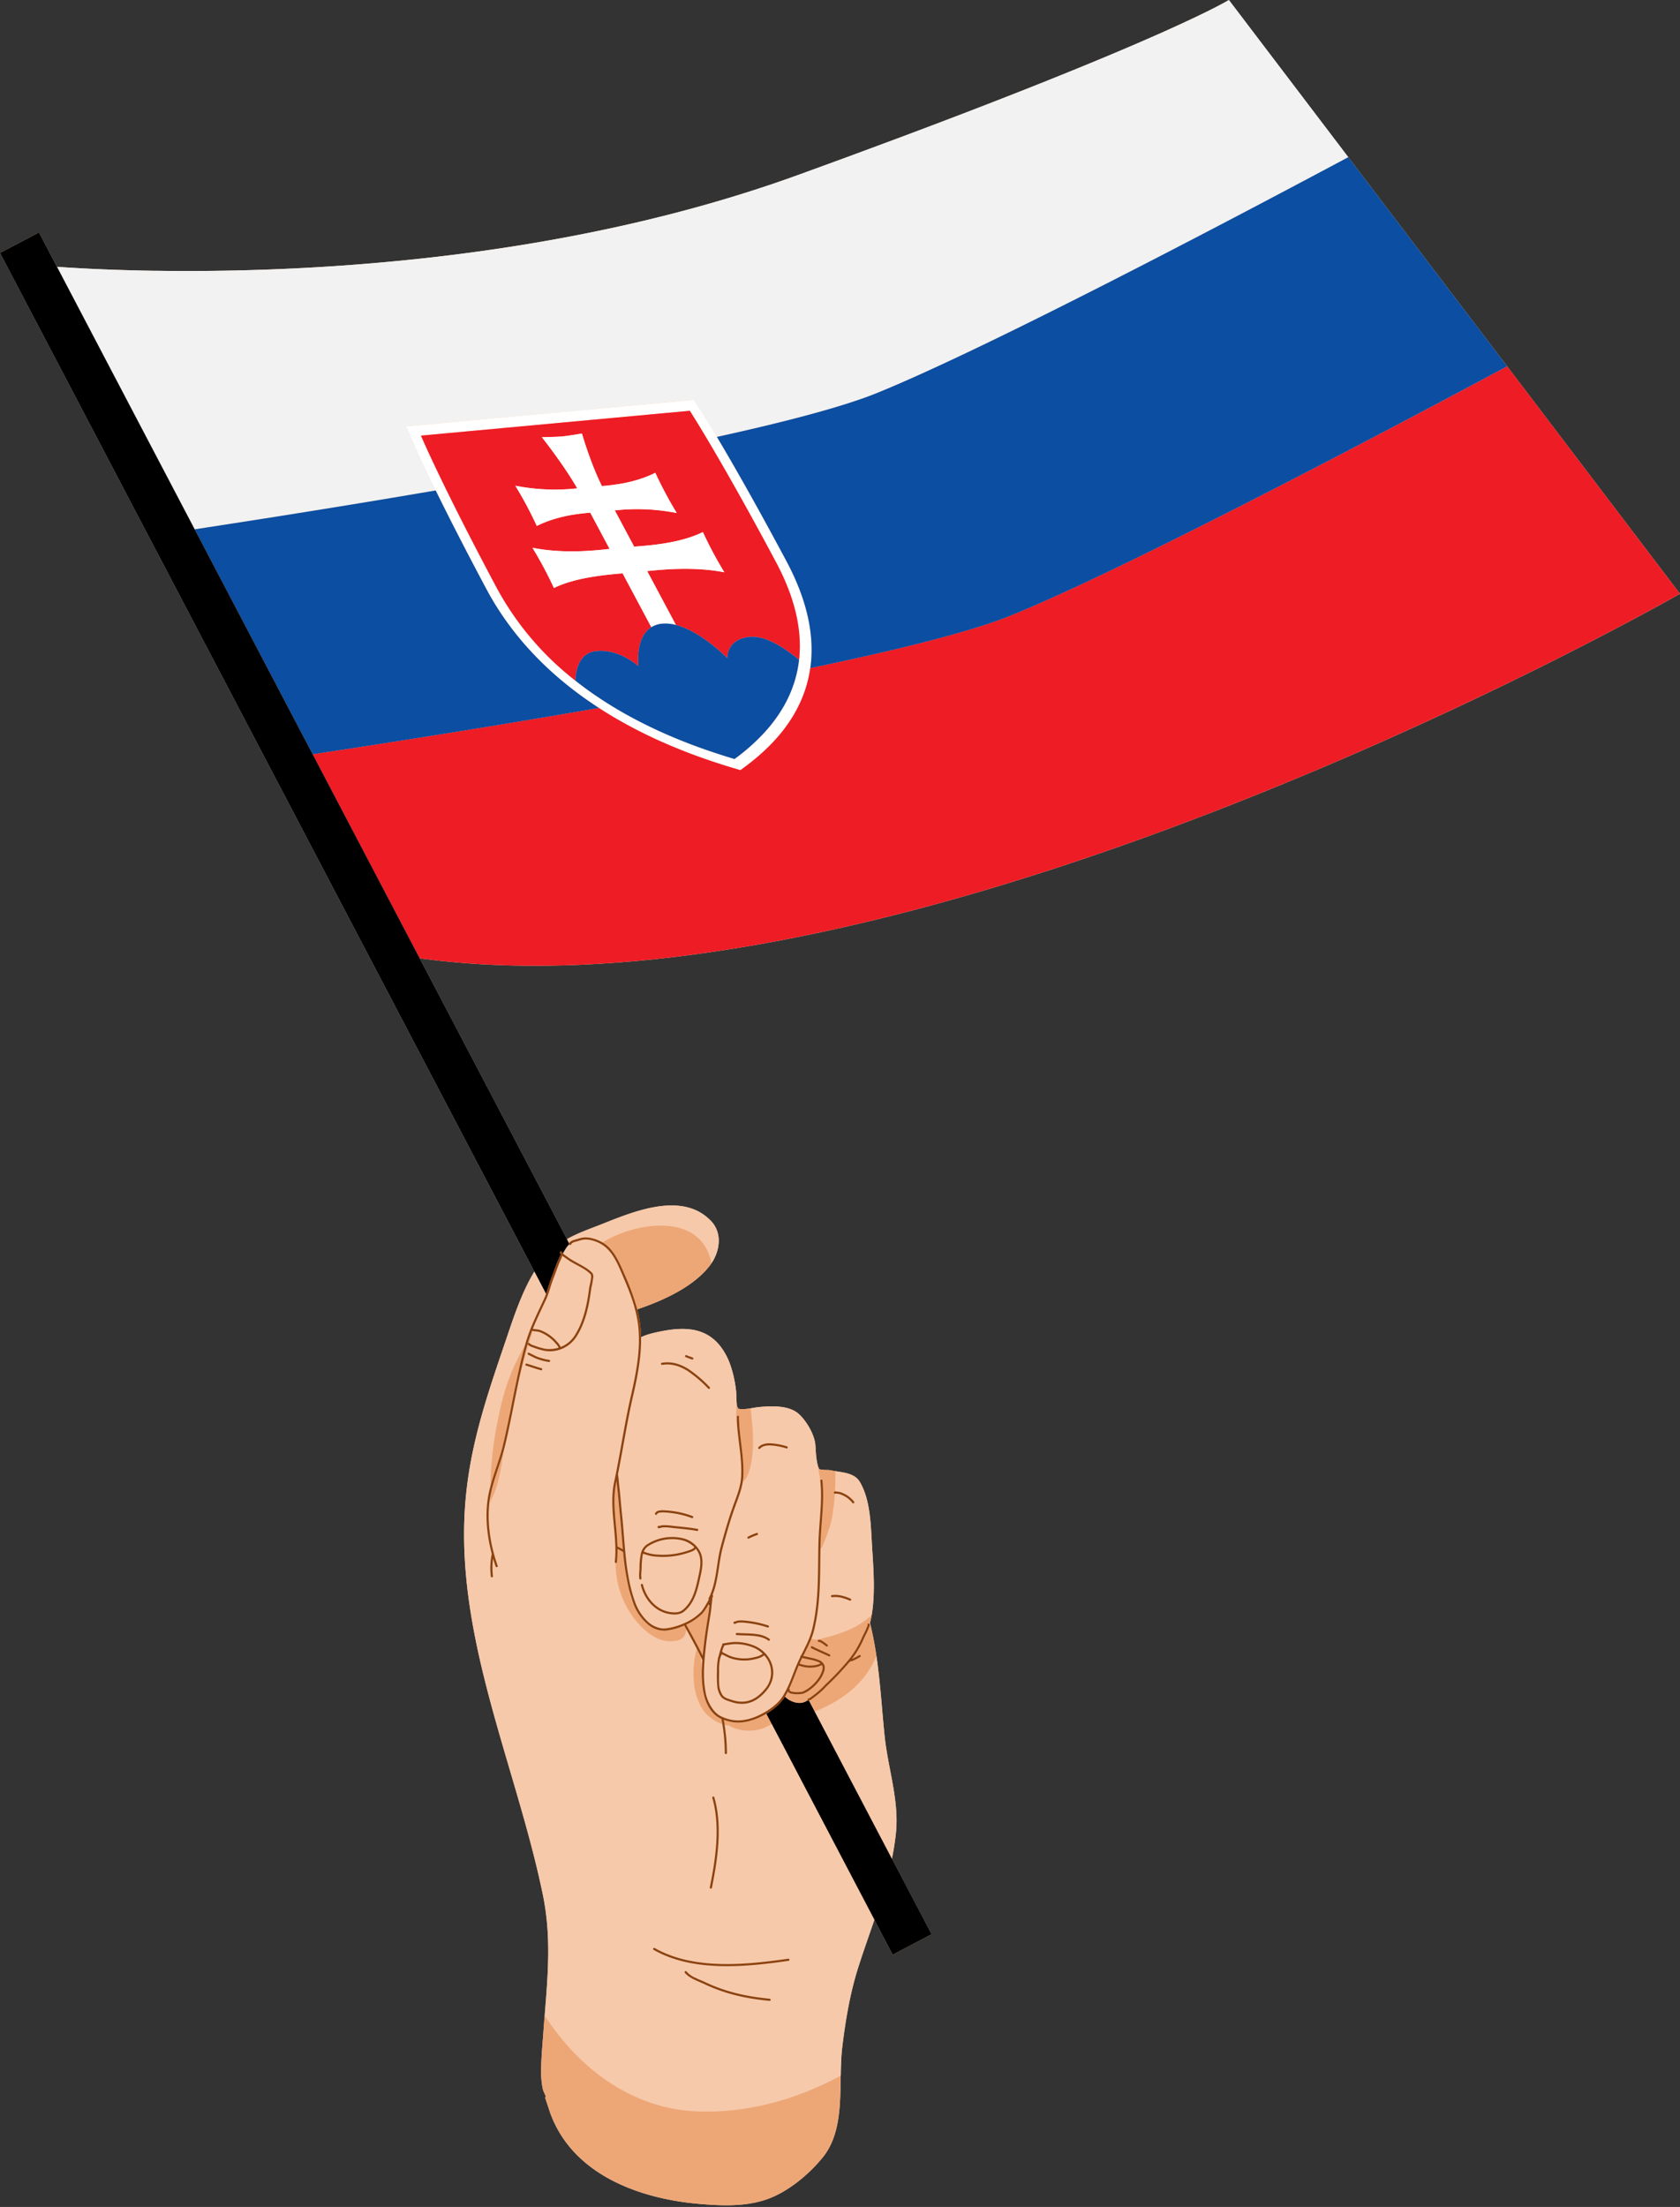
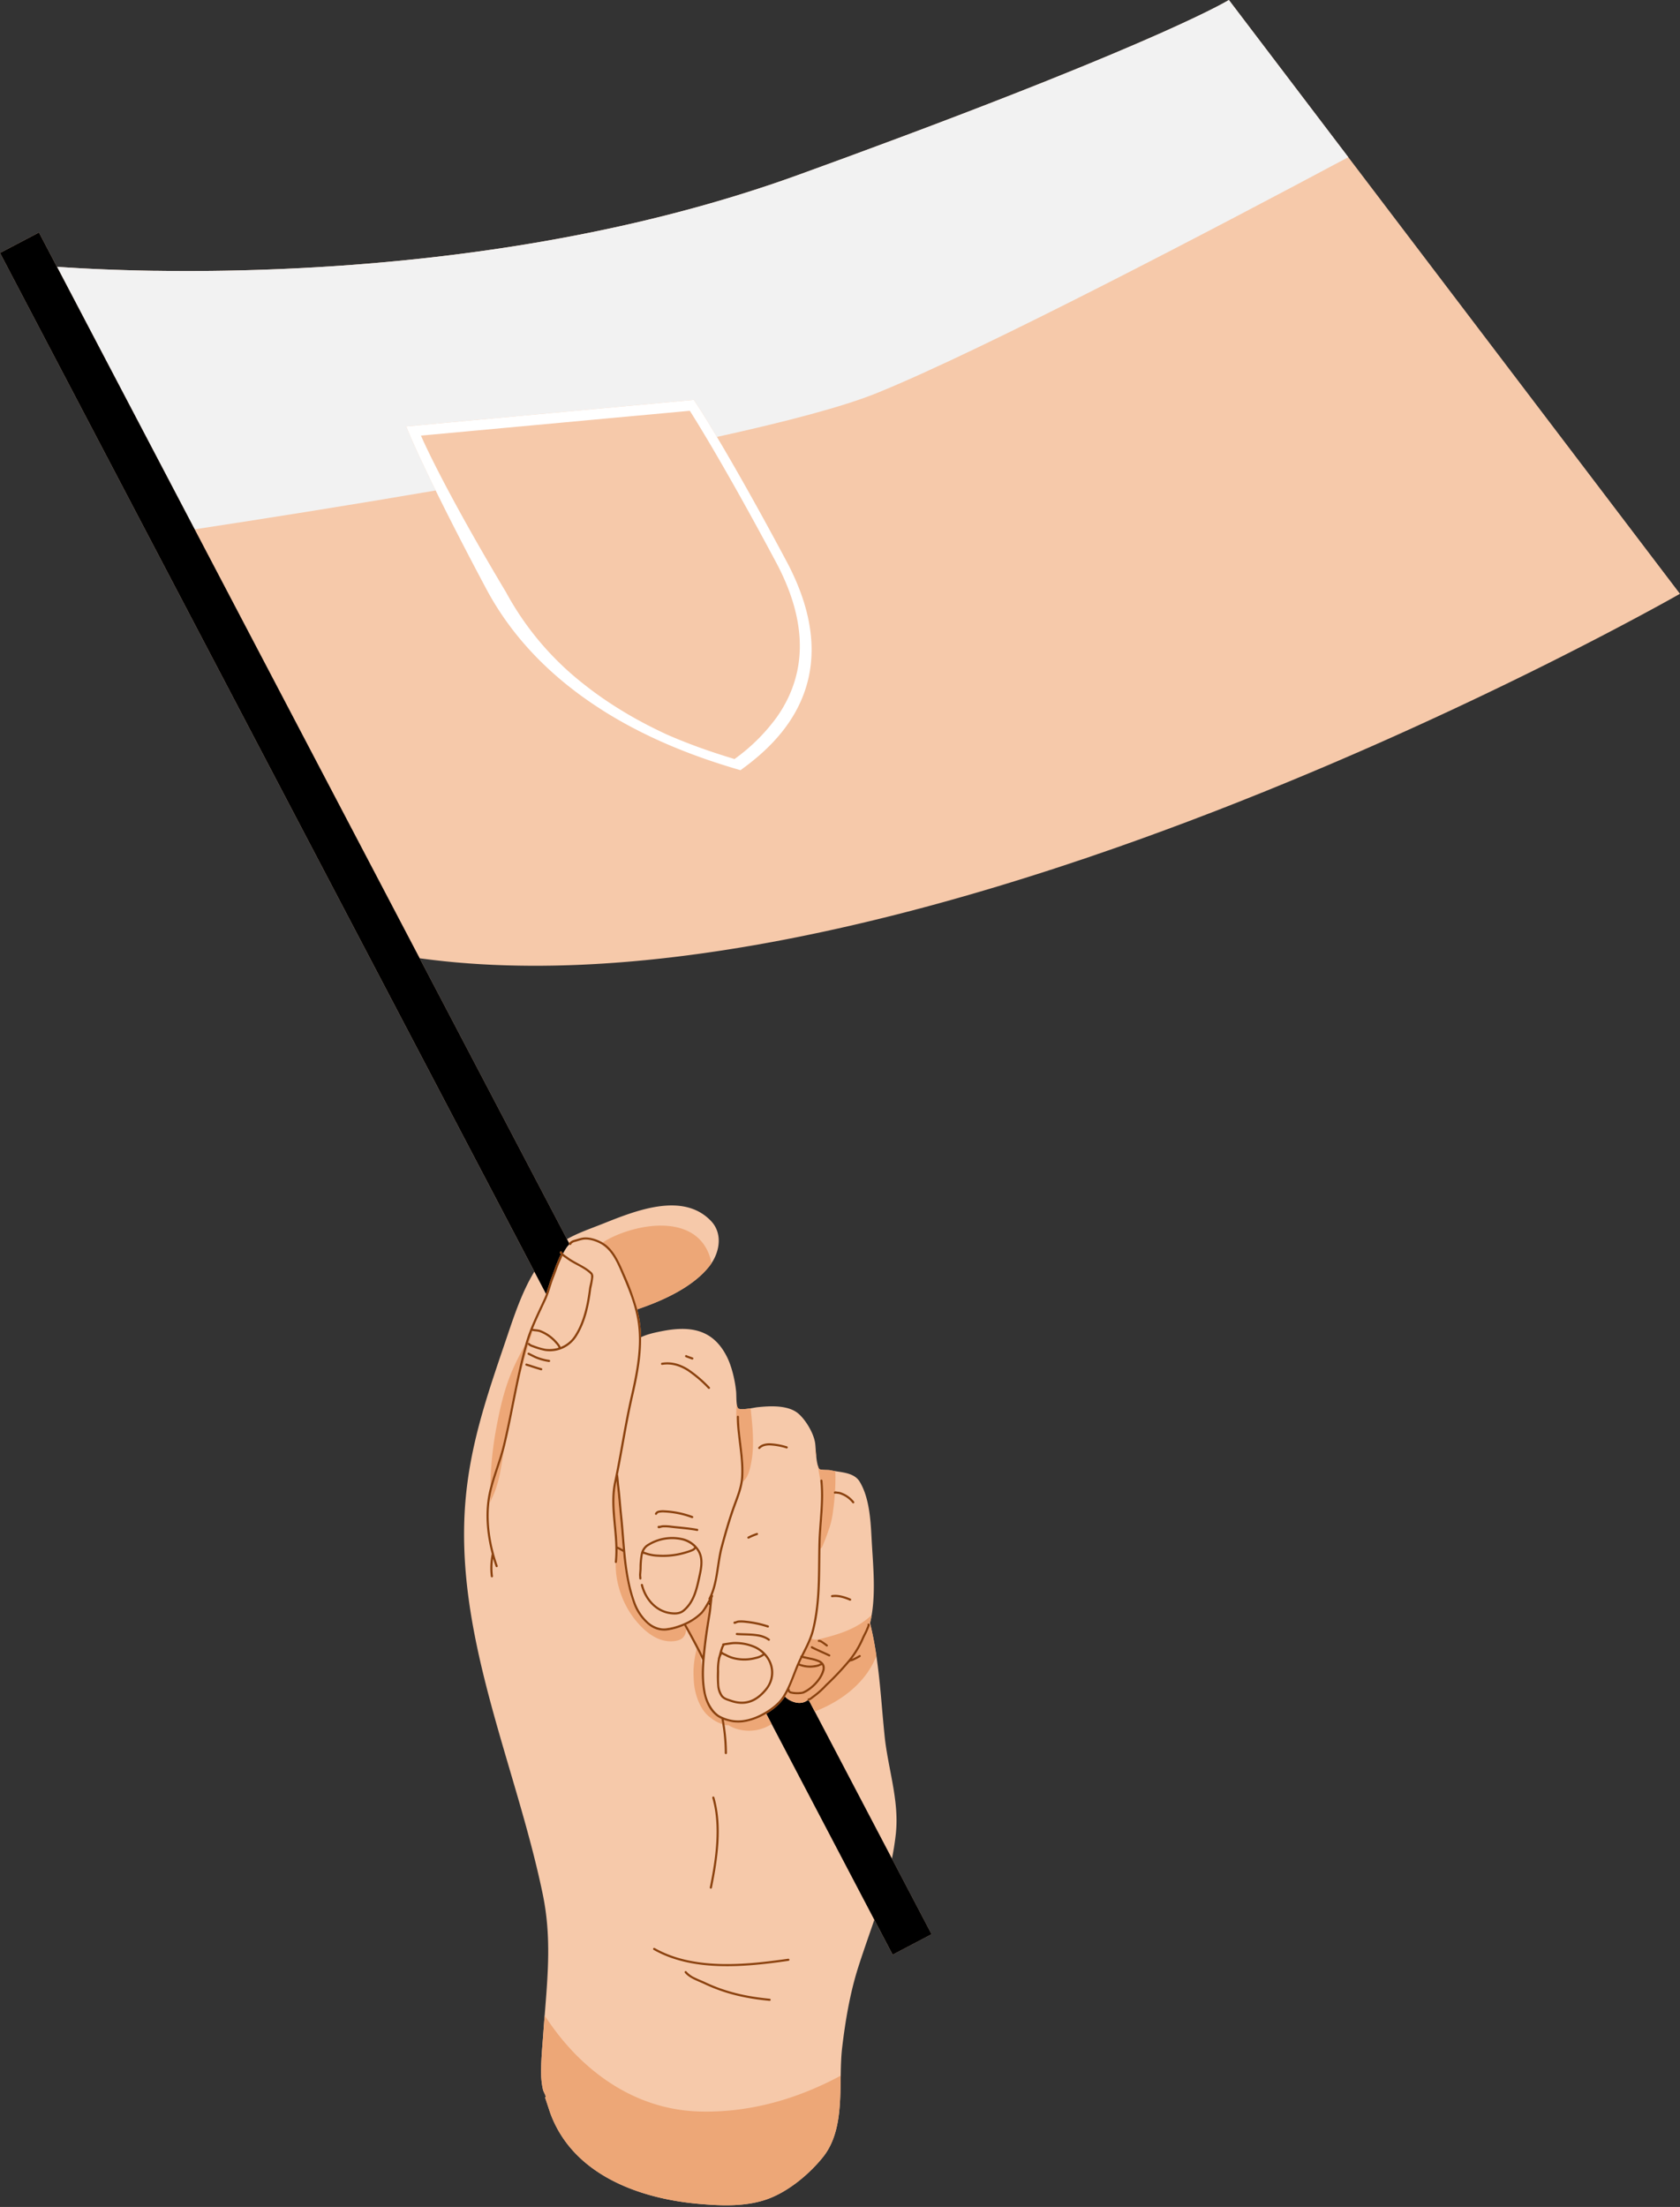
<svg xmlns="http://www.w3.org/2000/svg" data-name="Layer 1" height="1079.3" preserveAspectRatio="xMidYMid meet" version="1.0" viewBox="0.0 0.0 821.9 1079.3" width="821.9" zoomAndPan="magnify">
  <rect x="0.0" y="0.0" width="821.9" height="1079.3" fill="#333333" stroke="none" />
  <g id="change1_1">
    <path d="M737.343,179.158,659.618,76.875h0L601.2,0s-7.232,4.506-31.479,15.357q-1.254.561-2.57,1.145C554,22.342,536.2,29.9,512.405,39.419q-2.379.953-4.839,1.931c-14.76,5.872-31.711,12.459-51.145,19.815q-6.478,2.452-13.328,5.02-13.7,5.133-28.94,10.736-11.437,4.2-23.78,8.678-3.273,1.186-6.556,2.332l-.988.346q-3.123,1.086-6.254,2.138l-1.207.4q-3.137,1.047-6.277,2.063l-.948.3q-3.207,1.031-6.419,2.029l-.245.076q-3.255,1.01-6.516,1.979c-.36.108-.72.217-1.081.324q-3.127.928-6.256,1.825l-1.233.352q-3.147.9-6.294,1.763l-.938.256q-3.144.86-6.288,1.69c-.146.039-.292.079-.439.117q-3.225.849-6.449,1.664l-1.145.29q-3.113.784-6.221,1.539l-1.247.3q-3.143.757-6.283,1.489c-.29.068-.58.133-.87.2q-3.087.714-6.168,1.4l-.608.136q-3.173.7-6.339,1.378c-.4.085-.8.171-1.2.255q-3.072.651-6.136,1.276l-1.256.254q-3.115.63-6.222,1.236l-.794.153q-3.032.586-6.052,1.148c-.241.044-.481.09-.721.135q-3.1.573-6.189,1.12l-1.249.221q-3.009.529-6,1.035l-1.253.21q-3.057.513-6.1,1l-.749.119q-2.934.468-5.852.913l-.853.131q-3,.456-5.989.888l-1.285.186q-2.923.42-5.831.82l-1.23.167q-2.988.407-5.958.793l-.642.082q-2.841.366-5.662.711l-.976.121q-2.879.351-5.737.68l-1.313.152q-2.814.321-5.607.626l-1.207.129q-2.888.31-5.752.6l-.564.057q-2.722.275-5.422.532l-1.065.1q-2.74.259-5.455.5l-1.316.117q-2.682.235-5.341.456l-1.193.1q-2.7.219-5.379.425l-.6.045q-2.588.2-5.145.376l-1.136.081q-2.575.179-5.119.343l-1.325.085q-2.529.16-5.031.308l-1.15.067q-2.409.138-4.792.266l-.89.047q-2.376.125-4.719.236l-1.233.059q-2.373.111-4.713.21l-1.356.057q-2.319.1-4.606.181l-1.228.043q-2.112.076-4.2.143l-.991.032q-2.191.068-4.347.125l-1.281.035q-2.157.055-4.28.1l-1.365.029q-2.1.044-4.175.078l-1.213.019q-1.824.03-3.619.051l-1.162.015q-1.938.021-3.839.036l-1.332.009q-1.912.014-3.788.018l-1.39,0c-1.234,0-2.459,0-3.668,0l-1.258,0q-1.479,0-2.932-.013c-.492,0-.984-.005-1.471-.009q-1.576-.011-3.119-.027l-1.453-.015q-1.617-.019-3.2-.042L75,132.417q-1.385-.023-2.741-.047l-1.7-.034q-1.111-.023-2.2-.047l-1.776-.041q-1.185-.028-2.345-.06l-1.5-.041q-1.294-.036-2.557-.075l-1.53-.049-1.751-.058-2.119-.075-1.447-.054q-1.154-.044-2.27-.089l-1.3-.054-1.58-.067-1.252-.056-2.192-.1-.808-.039q-1.322-.065-2.581-.13l-.508-.026c-5.17-.271-9.515-.549-12.957-.793L19.07,113.688h0v0L0,123.694,261.41,621.886l-.008.014c-.37.6-.73,1.219-1.086,1.84-.09.157-.178.316-.267.474q-.437.774-.859,1.564c-.064.12-.129.238-.192.358q-.495.938-.97,1.893c-.08.16-.158.322-.237.482q-.379.771-.746,1.549c-.079.169-.159.337-.238.506q-.447.963-.879,1.937c-.06.136-.118.272-.178.407q-.357.816-.7,1.638c-.078.186-.157.372-.235.559q-.412.99-.812,1.984l-.063.159q-.376.945-.74,1.891-.1.269-.207.539-.351.918-.69,1.833l-.072.191q-.381,1.031-.747,2.054c-.053.147-.106.294-.158.441q-.32.894-.63,1.779c-.032.093-.065.185-.1.277q-.364,1.046-.718,2.078l-.062.18q-.345,1.01-.681,2l-.031.089c-.513,1.517-1.01,3-1.5,4.44-.2.6-.4,1.187-.6,1.766-8.526,25.089-16.487,48.243-19.077,74.878-6.5,66.9,24.364,130.707,37.6,194.7,4.255,20.552,2.527,39.127.933,59.259-.214,2.707-.426,5.439-.62,8.21-.5,7.046-1.272,14.2-1.085,21.262a38.367,38.367,0,0,0,.858,6.737c.262,1.264,2.2,4.212,1,3.741l2.5,7.558c10.9,30.227,43.354,42,72.466,44.6,11.125,1,23.259,1.526,33.933-2.323,10.118-3.646,20.211-12.006,26.983-20.362,8.716-10.755,8.566-25.872,8.8-39.978.077-4.717.2-9.321.7-13.611,1.546-13.063,3.809-26.565,7.789-39.142.557-1.761,1.136-3.523,1.723-5.285q.248-.744.5-1.488.727-2.165,1.471-4.331c.111-.321.219-.643.33-.964q.885-2.567,1.778-5.139,1.02-2.943,2.032-5.9c.04-.117.081-.233.121-.35l3.179,6.06,5.771,11h0v0l19.069-10.006-19.4-36.971.006-.03c.043-.208.079-.417.121-.625q.317-1.575.595-3.157c.077-.437.148-.874.221-1.312q.219-1.329.41-2.664c.059-.412.12-.822.175-1.234.168-1.277.323-2.555.448-3.838,1.538-15.832-3.9-31.292-5.533-46.888-.11-1.045-.215-2.1-.317-3.153-.03-.305-.059-.611-.088-.916q-.111-1.165-.22-2.34l-.087-.952q-.117-1.3-.233-2.6c-.015-.163-.029-.326-.044-.49q-.339-3.845-.682-7.739-.082-.923-.166-1.845l-.129-1.386q-.089-.948-.18-1.9-.066-.687-.134-1.374-.1-1.019-.207-2.037-.061-.6-.125-1.2-.17-1.6-.353-3.2l-.036-.3q-.171-1.464-.356-2.927c-.043-.343-.089-.685-.134-1.028q-.147-1.122-.3-2.241-.078-.56-.16-1.119c-.033-.23-.065-.461-.1-.692-.076-.517-.158-1.033-.238-1.55-.053-.341-.105-.681-.16-1.021q-.221-1.368-.46-2.731c-.029-.162-.055-.326-.084-.489q-.291-1.628-.613-3.246c-.043-.213-.089-.424-.132-.636q-.26-1.278-.541-2.55c-.071-.319-.144-.637-.217-.955q-.261-1.141-.541-2.274c-.047-.188-.087-.377-.135-.565.012-.046.021-.094.032-.14.1-.386.179-.779.266-1.17.082-.372.169-.741.243-1.116s.145-.784.215-1.178.139-.77.2-1.159.114-.789.169-1.185.11-.8.158-1.2.087-.79.127-1.187.084-.821.119-1.234c.034-.394.063-.789.091-1.185.03-.421.059-.843.083-1.266q.033-.588.059-1.178.029-.649.049-1.3.018-.577.03-1.156.014-.672.02-1.344.006-.564.006-1.128,0-.69-.008-1.381,0-.546-.013-1.09-.013-.723-.033-1.445c-.009-.339-.017-.677-.028-1.016q-.024-.767-.056-1.529c-.012-.309-.023-.619-.037-.927q-.036-.818-.078-1.63c-.013-.268-.026-.536-.04-.8q-.048-.912-.1-1.815c-.011-.2-.022-.394-.033-.589q-.069-1.143-.14-2.27l0-.052c-.1-1.614-.207-3.2-.3-4.746-.629-10.078-.664-22.756-6.022-31.683-2.428-4.048-7.548-4.5-11.975-5.2-.842-.133-1.661-.274-2.43-.451-1.052-.245-5.1.075-5.513-.743a10.227,10.227,0,0,1-.725-2.057,25.956,25.956,0,0,1-.577-3.412c-.151-1.348-.245-2.724-.332-3.994-.067-.975-.132-1.889-.219-2.671-.544-4.892-4.521-11.556-8.151-14.73-5.04-4.411-14.063-3.842-20.2-3.2-.493.052-1.773.3-3.243.534-2.447.385-5.421.715-6.16-.023a4.638,4.638,0,0,1-.666-2.349c-.224-2.011-.179-4.641-.26-5.526-.489-5.387-2.065-12.373-4.492-17.232-6.824-13.645-18.025-15.377-32.148-12.552-.527.105-1.04.209-1.543.314l-.158.034q-.66.139-1.3.284c-.108.024-.214.051-.321.076-.363.084-.724.171-1.08.262-.14.035-.278.074-.416.11-.319.085-.637.172-.952.265-.158.046-.316.1-.473.143-.29.09-.58.183-.869.281-.173.058-.347.12-.521.182q-.4.145-.811.305c-.187.074-.375.149-.563.228-.254.106-.509.219-.764.334-.047.021-.094.04-.142.062a56.669,56.669,0,0,0-.725-8.3c-.3-1.819-.692-3.575-1.136-5.3,12.3-4.149,27.484-10.895,35.542-21.442.269-.352.525-.716.774-1.086,4.194-6.238,5.39-14.881-.288-20.77-13.833-14.342-37.037-4.867-52.706,1.369-.713.284-1.425.561-2.136.837l-.564.217-1.989.766q-.976.375-1.949.753c-.161.062-.321.126-.482.189q-.777.3-1.551.615l-.625.253q-.854.348-1.7.708l-.308.13q-.988.425-1.964.873c-.147.068-.293.139-.44.207q-.793.37-1.574.762c-.154.077-.307.153-.46.231-.653.333-1.3.676-1.941,1.036L206.625,471.128l-1.3-2.486.238.031c1.336.183,2.678.352,4.021.52.614.077,1.226.16,1.842.234,1.271.153,2.548.293,3.826.433.691.076,1.38.156,2.073.229,1.215.126,2.435.241,3.656.356.765.073,1.529.149,2.3.217,1.161.1,2.329.2,3.5.288.832.066,1.661.136,2.5.2,1.117.082,2.239.154,3.361.227.891.058,1.78.119,2.674.172,1.077.063,2.159.116,3.239.172.943.048,1.885.1,2.83.14,1.048.047,2.1.085,3.15.124.985.036,1.968.075,2.956.1,1.019.031,2.041.054,3.063.078s2.053.051,3.083.068c.992.017,1.987.026,2.981.037,1.066.011,2.131.024,3.2.028.965,0,1.932,0,2.9,0,1.106,0,2.211-.005,3.319-.014.939-.009,1.88-.023,2.822-.037,1.141-.016,2.282-.033,3.426-.057.917-.02,1.836-.045,2.755-.069q1.76-.047,3.522-.1c.9-.03,1.8-.065,2.693-.1,1.2-.046,2.408-.093,3.615-.148.88-.039,1.761-.084,2.641-.127,1.228-.062,2.457-.124,3.687-.194q1.3-.074,2.6-.155,1.88-.114,3.763-.24c.849-.057,1.7-.119,2.55-.18q1.915-.138,3.835-.287,1.248-.1,2.5-.2,1.957-.162,3.919-.335c.813-.072,1.627-.148,2.441-.223q1.992-.186,3.988-.383,1.2-.12,2.4-.245,2.022-.208,4.047-.429,1.182-.13,2.366-.265,2.052-.231,4.106-.476,1.158-.139,2.317-.282,2.091-.256,4.184-.526,1.129-.146,2.259-.3,2.118-.279,4.239-.573,1.118-.154,2.238-.314,2.144-.3,4.29-.62,1.089-.16,2.177-.324,2.179-.329,4.363-.67,1.068-.168,2.137-.338,2.2-.351,4.408-.716,1.047-.173,2.1-.349,2.238-.375,4.479-.766,1.016-.176,2.032-.355,2.267-.4,4.536-.814l1.991-.365q2.291-.423,4.583-.861.98-.186,1.959-.374,2.312-.447,4.626-.906l1.913-.381q2.34-.469,4.681-.954c.62-.128,1.24-.255,1.86-.385q2.375-.495,4.749-1l1.8-.385q2.4-.519,4.81-1.053l1.733-.385q2.438-.545,4.874-1.1c.355-.082.71-.16,1.065-.242l.615-.143q2.459-.567,4.917-1.149l1.631-.385q2.5-.594,4.991-1.2c.342-.084.685-.164,1.027-.248l.519-.128q2.527-.62,5.053-1.252c.337-.084.675-.166,1.012-.251l.48-.122q2.556-.644,5.11-1.3l1.423-.365q2.59-.669,5.176-1.353.677-.177,1.354-.356,2.62-.695,5.238-1.4c.427-.115.854-.229,1.281-.345q2.66-.722,5.316-1.458c.292-.081.584-.159.876-.24l.313-.088q2.717-.755,5.429-1.523l.794-.223.262-.075q2.766-.785,5.527-1.585c.32-.092.64-.183.959-.276q2.82-.817,5.632-1.649l.832-.244q2.886-.855,5.766-1.723l.681-.2q2.95-.891,5.891-1.8l.544-.166q3.047-.937,6.083-1.888l.321-.1q3.12-.976,6.23-1.968l.172-.054q5.715-1.823,11.388-3.692c.457-.15.918-.3,1.374-.445.369-.122.734-.248,1.1-.37q5.52-1.824,11-3.683c.194-.066.391-.13.585-.2.443-.15.88-.305,1.322-.456q5-1.707,9.969-3.44c.625-.218,1.251-.434,1.875-.653q5.438-1.907,10.824-3.843l2.368-.854q5.491-1.982,10.935-3.987l.027-.01q5.475-2.022,10.879-4.068l2.281-.861q5.261-2,10.459-4c.567-.219,1.128-.439,1.693-.659q4.8-1.861,9.537-3.734c.54-.214,1.084-.426,1.623-.64q5.135-2.034,10.191-4.076l2.151-.871q5.14-2.082,10.209-4.166l.178-.074q2.722-1.122,5.421-2.245l.429-.179q2.569-1.07,5.117-2.139l.624-.263q2.449-1.03,4.88-2.059l.731-.31q2.364-1,4.708-2l.867-.372q2.257-.966,4.5-1.931l1.023-.442q2.172-.937,4.325-1.873l.228-.1.794-.346q2.115-.923,4.215-1.841l.286-.125.918-.4q2-.877,3.985-1.754l1.283-.568q1.941-.859,3.865-1.715l1.3-.58q1.895-.844,3.773-1.687l1.323-.6q1.857-.834,3.7-1.666l1.342-.608q1.789-.81,3.564-1.618l1.451-.661q1.722-.786,3.43-1.569l1.426-.655q1.693-.779,3.372-1.553l1.465-.678q1.635-.756,3.254-1.509l1.482-.69q1.588-.74,3.164-1.477l1.516-.711q1.539-.721,3.062-1.439l1.513-.714,2.986-1.413,1.514-.719q1.466-.7,2.916-1.389l1.511-.722q1.412-.675,2.806-1.344l1.558-.75,2.717-1.309,1.511-.732,2.687-1.3,1.481-.721,2.6-1.27,1.5-.734,2.5-1.227,1.5-.737,2.441-1.206,1.461-.723q1.2-.592,2.377-1.18l1.439-.716,2.311-1.154,1.422-.711,2.219-1.114,1.422-.715,2.177-1.1.747-.377.588-.3q1.076-.544,2.132-1.082l.758-.384.582-.3,2-1.019,1.363-.7,1.935-.992,1.3-.668,1.886-.971,1.277-.659,1.775-.918,1.278-.662,1.738-.9,1.2-.626,1.634-.854,1.237-.647,1.5-.789,1.245-.654,1.481-.782c.368-.194.738-.388,1.1-.58l1.522-.805,1.009-.536c.478-.253.944-.5,1.409-.749l1.022-.544,1.326-.708.969-.518,1.247-.67.963-.517,1.151-.62.928-.5,1.046-.566.928-.5.925-.5.939-.51.787-.43.944-.515.736-.4.855-.468.709-.39.795-.437.578-.319.774-.428.618-.342.617-.342.566-.314.553-.308.417-.232.6-.333.23-.129.62-.347.364-.205.354-.2.2-.115c.975-.549,1.49-.844,1.49-.844Z" fill="#f6c9aa" />
  </g>
  <g id="change2_1">
    <path d="M427.33,768.249q-.036-.818-.078-1.63Q427.294,767.432,427.33,768.249Zm265.379-413.03q-1.771.807-3.564,1.618Q690.935,356.027,692.709,355.219Zm-4.906,2.226q-1.839.831-3.7,1.666Q685.962,358.277,687.8,357.445Zm14.585-6.664q-1.676.774-3.372,1.553Q700.709,351.556,702.388,350.781Zm-19.606,8.925q-1.875.841-3.773,1.687Q680.9,360.549,682.782,359.706Zm11.378-5.148q1.722-.786,3.43-1.569Q695.884,353.77,694.16,354.558ZM657.811,370.7q2.172-.937,4.325-1.873Q659.985,369.76,657.811,370.7Zm19.9-8.725q-1.922.855-3.865,1.715Q675.786,362.829,677.71,361.973Zm26.143-11.87q1.635-.756,3.254-1.509Q705.49,349.347,703.853,350.1Zm-36.48,16.436q-2.1.919-4.215,1.841Q665.273,367.458,667.373,366.539Zm86.538-40.455q-1.18.587-2.377,1.18Q752.731,326.672,753.911,326.084Zm-42.158,20.343q-1.574.736-3.164,1.477Q710.178,347.165,711.753,346.427Zm23.61-11.242,2.687-1.3Q736.715,334.532,735.363,335.185ZM652.29,373.071q2.257-.966,4.5-1.931Q654.55,372.1,652.29,373.071Zm87.241-39.91,2.6-1.27Zm8.1-3.968,2.441-1.206Zm-1.5.737-2.5,1.227Zm-12.281,5.987-2.717,1.309Zm-20.583,9.8q1.539-.721,3.062-1.439Q714.81,344.994,713.269,345.716Zm4.575-2.153,2.986-1.413Zm11.733-5.587q-1.393.669-2.806,1.344Q728.183,338.645,729.577,337.976Zm-4.317,2.066q-1.447.692-2.916,1.389Q723.811,340.734,725.26,340.042Zm-52.7,24.214q-1.981.876-3.985,1.754Q670.576,365.133,672.562,364.256ZM429.787,449.432q2.527-.62,5.053-1.252Q432.314,448.812,429.787,449.432Zm6.545-1.625q2.556-.644,5.11-1.3Q438.887,447.162,436.332,447.807Zm31.516-8.432q-2.712.767-5.429,1.523Q465.137,440.143,467.848,439.375ZM449.4,444.432q2.62-.695,5.238-1.4Q452.016,443.737,449.4,444.432Zm11.835-3.206q-2.657.735-5.316,1.458Q458.574,441.963,461.23,441.226Zm-18.365,4.915q2.59-.669,5.176-1.353Q445.455,445.471,442.865,446.141ZM423.25,451.01q2.5-.594,4.991-1.2Q425.746,450.414,423.25,451.01Zm-19.645,4.46q2.4-.519,4.81-1.053Q406.011,454.95,403.605,455.47Zm11.417-2.541q-2.437.557-4.874,1.1Q412.586,453.487,415.022,452.929Zm1.68-.385q2.459-.567,4.917-1.149Q419.161,451.976,416.7,452.544Zm78.034-21.109q3.047-.937,6.083-1.888Q497.781,430.5,494.736,431.435Zm134.777-48.793q2.722-1.122,5.421-2.245Q632.236,381.519,629.513,382.642Zm10.967-4.563q-2.547,1.068-5.117,2.139Q637.933,379.149,640.48,378.079Zm.624-.263q2.449-1.03,4.88-2.059Q643.555,376.786,641.1,377.816ZM501.14,429.447q3.12-.976,6.23-1.968Q504.261,428.471,501.14,429.447ZM487.62,433.6q-2.88.867-5.766,1.723Q484.74,434.468,487.62,433.6Zm163.8-60.157q-2.341,1-4.708,2Q649.079,374.444,651.423,373.443Zm-170.4,62.124q-2.814.831-5.632,1.649Q478.21,436.4,481.022,435.567Zm-12.118,3.51q2.766-.785,5.527-1.585Q471.67,438.291,468.9,439.077Zm19.4-5.681q2.95-.891,5.891-1.8Q491.251,432.5,488.3,433.4ZM809.832,297.039l-.787.43Zm10.326-5.711.2-.115Zm-.718.4.364-.205ZM260.316,623.74c-.09.157-.178.316-.267.474C260.138,624.056,260.226,623.9,260.316,623.74Zm-2.288,4.289c-.08.16-.158.322-.237.482C257.87,628.351,257.948,628.189,258.028,628.029Zm1.162-2.251c-.064.12-.129.238-.192.358C259.061,626.016,259.126,625.9,259.19,625.778Zm-2.383,4.788c.079-.169.159-.337.238-.506C256.966,630.229,256.886,630.4,256.807,630.566ZM815.223,294.079l.618-.342Zm3.367-1.871.23-.129Zm-1.566.873-.566.314Zm.553-.308.417-.232ZM255.046,634.548c-.078.186-.157.372-.235.559C254.889,634.92,254.968,634.734,255.046,634.548Zm.882-2.045c-.06.136-.118.272-.178.407C255.81,632.775,255.868,632.639,255.928,632.5Zm-6.113,16.01.062-.18Zm1.665-4.755c-.053.147-.106.294-.158.441C251.374,644.052,251.427,643.906,251.48,643.758Zm-2.346,6.758-.031.089Zm1.558-4.538c-.032.093-.065.185-.1.277C250.627,646.163,250.66,646.071,250.692,645.978Zm3.244-8.728.063-.159ZM814.449,294.507l-.578.319ZM252.227,641.7l.072-.191Zm.762-2.024q.1-.27.207-.539C253.126,639.321,253.057,639.5,252.989,639.68ZM802.165,301.187l-1.247.67Zm-22.7,11.946,1.775-.918Zm32.9-17.48.709-.39Zm-39.3,20.77,1.935-.992Zm9.452-4.87,1.738-.9Zm2.94-1.53,1.634-.854Zm-22.737,11.651,2.177-1.1Zm-3.641,1.829,2.219-1.114Zm32-16.424,1.481-.782Zm-19.375,10.04-2,1.019Zm-5.47,2.781q1.076-.544,2.132-1.082Q767.311,319.357,766.236,319.9Zm11.955-6.108-1.886.971ZM397.061,456.859q2.375-.495,4.749-1Q399.435,456.364,397.061,456.859Zm410.12-158.377.925-.5Zm-12,6.43-1.522.805Zm11.07-5.928-1.046.566Zm5.259-2.863-.736.4Zm-15.32,8.255c.478-.253.944-.5,1.409-.749C797.136,303.875,796.67,304.123,796.192,304.376Zm2.431-1.293,1.326-.708Zm-40.962,21.131-2.311,1.154Zm45.467-23.544,1.151-.62ZM247.01,656.811c.2-.579.4-1.17.6-1.766C247.407,655.641,247.207,656.232,247.01,656.811ZM427.2,800.742c-.043-.213-.089-.424-.132-.636C427.115,800.318,427.161,800.529,427.2,800.742Zm.7,3.735c-.029-.162-.055-.326-.084-.489C427.846,804.151,427.872,804.315,427.9,804.477Zm-1.965-12.025c.082-.372.169-.741.243-1.116C426.1,791.711,426.018,792.08,425.936,792.452Zm2.425,14.756c.055.34.107.68.16,1.021C428.468,807.888,428.416,807.548,428.361,807.208Zm-1.6-19.394c.054-.4.11-.8.158-1.2C426.873,787.017,426.817,787.415,426.763,787.814Zm3.047,29.972.036.3Zm.855,8.112q-.066-.687-.134-1.374Q430.6,825.211,430.665,825.9Zm-3.617-40.469c.042-.41.084-.821.119-1.234C427.132,784.608,427.09,785.018,427.048,785.429Zm3.276,37.058q-.061-.6-.125-1.2C430.242,821.686,430.282,822.086,430.324,822.487Zm-.87-7.628c-.043-.343-.089-.685-.134-1.028C429.365,814.174,429.411,814.516,429.454,814.859Zm-.6-4.388q.081.56.16,1.119Q428.94,811.031,428.858,810.471ZM320.52,651.691q.639-.145,1.3-.284C321.379,651.5,320.945,651.594,320.52,651.691ZM426.937,761.143q.07,1.125.14,2.27Q427.008,762.268,426.937,761.143Zm-.307-4.8c.1,1.546.2,3.131.3,4.746C426.831,759.477,426.727,757.89,426.63,756.345ZM321.976,651.373c.5-.105,1.016-.209,1.543-.314C322.992,651.164,322.48,651.268,321.976,651.373Zm105.391,117.8q.031.763.056,1.529Q427.4,769.939,427.367,769.176Zm.112,8.933q.014-.672.02-1.344C427.5,777.214,427.488,777.661,427.479,778.109Zm-.03,1.156q-.02.651-.049,1.3Q427.429,779.917,427.449,779.265Zm0-7.544q.019.721.033,1.445Q427.471,772.441,427.451,771.721Zm-.193,11.289c.03-.421.059-.843.083-1.266C427.317,782.167,427.288,782.589,427.258,783.01Zm.247-7.373q0-.69-.008-1.381Q427.5,774.946,427.505,775.637Zm-.293-9.82q-.048-.912-.1-1.815Q427.164,764.907,427.212,765.817Zm-.9,30.784c.073.318.146.636.217.955C426.46,797.237,426.387,796.919,426.314,796.6Zm10.054,112.367.006-.03-.006.029ZM425.773,794.327c-.047-.188-.087-.377-.135-.565.012-.046.021-.094.032-.14-.012.048-.026.094-.038.141Zm-4.255,162.726c-.587,1.762-1.166,3.524-1.723,5.285C420.352,960.577,420.931,958.815,421.518,957.053Zm6.109-17.818c.04-.117.081-.233.121-.35h0C427.708,939,427.667,939.118,427.627,939.235Zm-1.233-149.077c.068-.385.139-.77.2-1.159-.046.289-.1.574-.149.861ZM629.335,382.716c-37.765,15.565-79.018,31.074-121.793,44.709q6.405-2.041,12.762-4.137t12.688-4.249C566.668,407.589,599.119,395.169,629.335,382.716ZM423.487,951.234q-.744,2.167-1.471,4.331Q422.743,953.4,423.487,951.234ZM0,123.694l19.067-10.005v0L0,123.694,261.41,621.886l-.008.014.01-.015Zm395.2,333.55q-2.342.483-4.681.954Q392.86,457.729,395.2,457.244ZM430.845,827.8l.129,1.386C430.931,828.721,430.888,828.26,430.845,827.8ZM425.6,945.131q-.891,2.573-1.778,5.139Q424.7,947.7,425.6,945.131Zm6.9-99.064c.1,1.055.207,2.108.317,3.153Q432.646,847.651,432.494,846.067Zm-.308-3.256q.108,1.174.22,2.34Q432.295,843.984,432.186,842.811Zm-1.046-11.783q.348,3.891.682,7.739Q431.483,834.922,431.14,831.028Zm.959,10.831q-.117-1.3-.233-2.6Q431.982,840.564,432.1,841.859Zm4.6,114.084h0l-5.771-11Zm-.2-47.63q.317-1.575.595-3.157Q436.811,906.737,436.5,908.313Zm1.849-12.205c-.125,1.283-.28,2.561-.448,3.838C438.065,898.669,438.219,897.391,438.344,896.108Zm-1.033,7.736q.219-1.329.41-2.664Q437.53,902.514,437.311,903.844ZM206.625,471.128l-1.3-2.486.238.031-.24-.035ZM262.7,472.3c1.106,0,2.211-.005,3.319-.014C264.91,472.292,263.805,472.294,262.7,472.3Zm43.725-1.913q1.957-.162,3.919-.335Q308.381,470.225,306.424,470.384Zm-12.646.91q1.88-.114,3.763-.24Q295.657,471.182,293.778,471.294Zm22.994-1.851q-2,.2-3.988.383Q314.776,469.64,316.772,469.443Zm2.4-.245q2.022-.208,4.047-.429Q321.2,468.991,319.175,469.2Zm-40.632,2.82q-1.764.059-3.522.1Q276.781,472.073,278.543,472.018Zm12.636-.569c-1.23.07-2.459.132-3.687.194C288.72,471.581,289.949,471.519,291.179,471.449Zm38.515-3.421q-2.055.244-4.106.476Q327.64,468.273,329.694,468.028Zm-60.854,4.218c1.141-.016,2.282-.033,3.426-.057C271.122,472.213,269.981,472.23,268.84,472.246Zm12.4-.328c1.2-.046,2.408-.093,3.615-.148C283.644,471.825,282.44,471.872,281.236,471.918Zm18.855-1.044q1.915-.138,3.835-.287Q302.006,470.739,300.091,470.874Zm70.821-8.975q2.267-.4,4.536-.814Q373.179,461.5,370.912,461.9Zm6.527-1.179q2.291-.423,4.583-.861Q379.73,460.3,377.439,460.72Zm6.542-1.235q2.312-.447,4.626-.906Q386.294,459.038,383.981,459.485Zm-15.1,2.769q-2.241.39-4.479.766Q366.639,462.645,368.88,462.254Zm-6.574,1.115q-2.2.365-4.408.716Q360.1,463.734,362.306,463.369Zm-23.852,3.555q2.118-.279,4.239-.573Q340.572,466.645,338.454,466.924ZM319.119,652.029c.356-.091.717-.178,1.08-.262C319.836,651.851,319.474,651.938,319.119,652.029Zm12.892-184.283q2.091-.256,4.184-.526Q334.1,467.49,332.011,467.746Zm23.75-3.323q-2.183.342-4.363.67Q353.578,464.765,355.761,464.423Zm-10.83,1.614q2.144-.3,4.29-.62Q347.075,465.735,344.931,466.037ZM287.949,601.17c.161-.063.321-.127.482-.189C288.27,601.043,288.11,601.107,287.949,601.17Zm2.431-.942,1.989-.766Zm-6.614,2.648.308-.13ZM259.8,472.3c-1.068,0-2.133-.017-3.2-.028C257.667,472.282,258.732,472.294,259.8,472.3Zm26.6,129.487-.625.253Zm-5.036,2.171c.147-.068.293-.139.44-.207C281.655,603.817,281.509,603.887,281.362,603.956Zm35.047,48.872c.289-.1.579-.191.869-.281C316.988,652.637,316.7,652.73,316.409,652.828Zm2.294-.689c-.319.085-.637.172-.952.265C318.065,652.311,318.384,652.224,318.7,652.139Zm-3.626,1.176q.407-.159.811-.305C315.618,653.107,315.347,653.209,315.077,653.315Zm-1.327.562c.255-.115.51-.228.764-.334C314.26,653.649,314.005,653.761,313.75,653.877Zm-20.817-54.632c.711-.276,1.423-.553,2.136-.837C294.357,598.692,293.644,598.969,292.933,599.245ZM238.538,471.718c.943.048,1.885.1,2.83.14C240.423,471.816,239.481,471.766,238.538,471.718Zm5.98.264c.985.036,1.968.075,2.956.1C246.487,472.057,245.5,472.018,244.518,471.982Zm35.27,132.736c-.154.077-.307.153-.46.231C279.481,604.871,279.634,604.795,279.788,604.718ZM235.3,471.546c-.894-.053-1.783-.114-2.674-.172C233.516,471.432,234.405,471.493,235.3,471.546Zm15.238.619c1.027.025,2.053.051,3.083.068C252.59,472.216,251.564,472.19,250.537,472.165Zm-21.273-1.018c-.834-.061-1.663-.131-2.5-.2C227.6,471.016,228.43,471.086,229.264,471.147Zm-19.684-1.954c.614.077,1.226.16,1.842.234C210.806,469.352,210.194,469.27,209.58,469.193Zm7.741.9c-.693-.073-1.382-.153-2.073-.229C215.939,469.936,216.628,470.016,217.321,470.089Zm3.656.356c.765.073,1.529.149,2.3.217C222.506,470.594,221.742,470.518,220.977,470.445ZM789.836,307.733l-1.5.789ZM95.247,258.865c32.2-4.909,74.218-11.528,117.9-19-8.688-17.695-12.328-26.3-12.572-26.88l-1.872-4.457,140.749-12.991,2.838,4.367c.264.407,3.137,4.852,8.455,13.772,33.8-7.434,61.851-14.8,78.306-21.484C481.827,170.764,596,110.834,659.617,76.875L601.2,0s-7.232,4.506-31.479,15.357q-1.254.561-2.57,1.145C554,22.342,536.2,29.9,512.405,39.419q-2.379.953-4.839,1.931c-14.76,5.872-31.711,12.459-51.145,19.815q-6.478,2.452-13.328,5.02-13.7,5.133-28.94,10.736-11.437,4.2-23.78,8.678-3.273,1.186-6.556,2.332l-.988.346q-3.123,1.086-6.254,2.138l-1.207.4q-3.137,1.047-6.277,2.063l-.948.3q-3.207,1.031-6.419,2.029l-.245.076q-3.255,1.01-6.516,1.979c-.36.108-.72.217-1.081.324q-3.127.928-6.256,1.825l-1.233.352q-3.147.9-6.294,1.763l-.938.256q-3.144.86-6.288,1.69c-.146.039-.292.079-.439.117q-3.225.849-6.449,1.664l-1.145.29q-3.113.784-6.221,1.539l-1.247.3q-3.143.757-6.283,1.489c-.29.068-.58.133-.87.2q-3.087.714-6.168,1.4l-.608.136q-3.173.7-6.339,1.378c-.4.085-.8.171-1.2.255q-3.072.651-6.136,1.276l-1.256.254q-3.115.63-6.222,1.236l-.794.153q-3.032.586-6.052,1.148c-.241.044-.481.09-.721.135q-3.1.573-6.189,1.12l-1.249.221q-3.009.529-6,1.035l-1.253.21q-3.057.513-6.1,1l-.749.119q-2.934.468-5.852.913l-.853.131q-3,.456-5.989.888l-1.285.186q-2.923.42-5.831.82l-1.23.167q-2.988.407-5.958.793l-.642.082q-2.841.366-5.662.711l-.976.121q-2.879.351-5.737.68l-1.313.152q-2.814.321-5.607.626l-1.207.129q-2.888.31-5.752.6l-.564.057q-2.722.275-5.422.532l-1.065.1q-2.74.259-5.455.5l-1.316.117q-2.682.235-5.341.456l-1.193.1q-2.7.219-5.379.425l-.6.045q-2.588.2-5.145.376l-1.136.081q-2.575.179-5.119.343l-1.325.085q-2.529.16-5.031.308l-1.15.067q-2.409.138-4.792.266l-.89.047q-2.376.125-4.719.236l-1.233.059q-2.373.111-4.713.21l-1.356.057q-2.319.1-4.606.181l-1.228.043q-2.112.076-4.2.143l-.991.032q-2.191.068-4.347.125l-1.281.035q-2.157.055-4.28.1l-1.365.029q-2.1.044-4.175.078l-1.213.019q-1.824.03-3.619.051l-1.162.015q-1.938.021-3.839.036l-1.332.009q-1.912.014-3.788.018l-1.39,0c-1.234,0-2.459,0-3.668,0l-1.258,0q-1.479,0-2.932-.013c-.492,0-.984-.005-1.471-.009q-1.576-.011-3.119-.027l-1.453-.015q-1.617-.019-3.2-.042L75,132.417q-1.385-.023-2.741-.047l-1.7-.034q-1.111-.023-2.2-.047l-1.776-.041q-1.185-.028-2.345-.06l-1.5-.041q-1.294-.036-2.557-.075l-1.53-.049-1.751-.058-2.119-.075-1.447-.054q-1.154-.044-2.27-.089l-1.3-.054-1.58-.067-1.252-.056-2.192-.1-.808-.039q-1.322-.065-2.581-.13l-.508-.026c-5.17-.271-9.515-.549-12.957-.793Z" fill="#f2f2f2" />
  </g>
  <g id="change3_1">
-     <path d="M293.011,346.222c1.07.693,2.135,1.39,3.228,2.068,18.187,11.294,38.877,20.306,63.253,27.551l2.773.825,1.675-1.235c14.719-10.854,24.3-22.66,29.293-36.094a60.57,60.57,0,0,0,3.191-12.594c2.273-15.956-1.614-33.468-11.632-52.241-15.486-29.02-26.947-48.914-34.046-60.821-5.318-8.92-8.191-13.365-8.455-13.772l-2.838-4.367L198.7,208.533l1.872,4.457c.244.58,3.884,9.185,12.572,26.88,5.825,11.865,13.918,27.812,24.791,48.187C250.129,310.9,268.657,330.448,293.011,346.222ZM205.949,213.034,337.467,200.9s14.939,23,42.2,74.08c9.968,18.68,12.753,34.475,11.248,47.764l0,.005c-.014.129-.035.256-.05.385q-.084.688-.181,1.369c-.029.2-.057.4-.088.6q-.137.88-.3,1.747c-.01.051-.018.1-.028.155-.122.647-.256,1.286-.4,1.921-.03.131-.062.26-.092.391-.117.5-.238,1-.367,1.492q-.062.24-.126.478-.2.748-.422,1.485c-.033.112-.065.226-.1.337q-.562,1.846-1.235,3.617l-.1.258q-.291.76-.6,1.507l-.123.294c-.233.551-.472,1.1-.719,1.637l-.016.036q-.8,1.743-1.695,3.407c-.026.05-.053.1-.079.147q-.412.765-.843,1.513l-.07.122q-1.414,2.448-3,4.722l-.031.044A91.255,91.255,0,0,1,359.347,371.2h0l0,0c-.661-.2-1.349-.411-2.023-.616-.5-.152-1-.3-1.506-.458-.719-.222-1.45-.455-2.182-.687-.587-.186-1.175-.373-1.771-.566-.719-.233-1.441-.469-2.171-.711-.662-.22-1.332-.447-2-.674-.692-.235-1.38-.467-2.082-.711q-1.82-.631-3.675-1.3c-.619-.225-1.245-.46-1.869-.692-.893-.331-1.787-.664-2.691-1.01-.625-.24-1.255-.486-1.885-.733q-1.309-.513-2.631-1.046c-.613-.248-1.225-.495-1.842-.749q-1.552-.641-3.121-1.316c-.459-.2-.915-.385-1.376-.586q-2.226-.969-4.472-2c-.418-.192-.837-.394-1.255-.589q-1.7-.791-3.4-1.616c-.525-.255-1.051-.516-1.577-.777q-1.629-.807-3.262-1.651c-.487-.251-.972-.5-1.458-.755q-2.143-1.127-4.287-2.314c-.123-.069-.246-.133-.369-.2q-2.349-1.309-4.691-2.7c-.4-.238-.8-.484-1.2-.725q-1.746-1.052-3.485-2.148-.724-.458-1.446-.923-1.717-1.106-3.421-2.259c-.414-.279-.829-.553-1.241-.837q-2.3-1.581-4.578-3.244c-.081-.059-.16-.123-.241-.182q-2.112-1.557-4.191-3.195c-.16-.126-.325-.243-.485-.37l0-.018a144.366,144.366,0,0,1-38.393-45.246C215.805,236.5,205.949,213.034,205.949,213.034Z" fill="#fff" />
+     <path d="M293.011,346.222c1.07.693,2.135,1.39,3.228,2.068,18.187,11.294,38.877,20.306,63.253,27.551l2.773.825,1.675-1.235c14.719-10.854,24.3-22.66,29.293-36.094a60.57,60.57,0,0,0,3.191-12.594c2.273-15.956-1.614-33.468-11.632-52.241-15.486-29.02-26.947-48.914-34.046-60.821-5.318-8.92-8.191-13.365-8.455-13.772l-2.838-4.367L198.7,208.533l1.872,4.457c.244.58,3.884,9.185,12.572,26.88,5.825,11.865,13.918,27.812,24.791,48.187C250.129,310.9,268.657,330.448,293.011,346.222ZM205.949,213.034,337.467,200.9s14.939,23,42.2,74.08c9.968,18.68,12.753,34.475,11.248,47.764l0,.005c-.014.129-.035.256-.05.385q-.084.688-.181,1.369c-.029.2-.057.4-.088.6q-.137.88-.3,1.747c-.01.051-.018.1-.028.155-.122.647-.256,1.286-.4,1.921-.03.131-.062.26-.092.391-.117.5-.238,1-.367,1.492q-.062.24-.126.478-.2.748-.422,1.485c-.033.112-.065.226-.1.337q-.562,1.846-1.235,3.617l-.1.258q-.291.76-.6,1.507l-.123.294c-.233.551-.472,1.1-.719,1.637l-.016.036q-.8,1.743-1.695,3.407c-.026.05-.053.1-.079.147q-.412.765-.843,1.513l-.07.122q-1.414,2.448-3,4.722l-.031.044A91.255,91.255,0,0,1,359.347,371.2h0l0,0c-.661-.2-1.349-.411-2.023-.616-.5-.152-1-.3-1.506-.458-.719-.222-1.45-.455-2.182-.687-.587-.186-1.175-.373-1.771-.566-.719-.233-1.441-.469-2.171-.711-.662-.22-1.332-.447-2-.674-.692-.235-1.38-.467-2.082-.711q-1.82-.631-3.675-1.3c-.619-.225-1.245-.46-1.869-.692-.893-.331-1.787-.664-2.691-1.01-.625-.24-1.255-.486-1.885-.733q-1.309-.513-2.631-1.046c-.613-.248-1.225-.495-1.842-.749q-1.552-.641-3.121-1.316c-.459-.2-.915-.385-1.376-.586c-.418-.192-.837-.394-1.255-.589q-1.7-.791-3.4-1.616c-.525-.255-1.051-.516-1.577-.777q-1.629-.807-3.262-1.651c-.487-.251-.972-.5-1.458-.755q-2.143-1.127-4.287-2.314c-.123-.069-.246-.133-.369-.2q-2.349-1.309-4.691-2.7c-.4-.238-.8-.484-1.2-.725q-1.746-1.052-3.485-2.148-.724-.458-1.446-.923-1.717-1.106-3.421-2.259c-.414-.279-.829-.553-1.241-.837q-2.3-1.581-4.578-3.244c-.081-.059-.16-.123-.241-.182q-2.112-1.557-4.191-3.195c-.16-.126-.325-.243-.485-.37l0-.018a144.366,144.366,0,0,1-38.393-45.246C215.805,236.5,205.949,213.034,205.949,213.034Z" fill="#fff" />
  </g>
  <g id="change4_1">
-     <path d="M737.343,179.158l84.509,111.211s-.515.295-1.49.844l-.2.115-.354.2-.364.205-.62.347-.23.129-.6.333-.417.232-.553.308-.566.314-.617.342-.618.342-.774.428-.578.319-.795.437-.709.39-.855.468-.736.4-.944.515-.787.43-.939.51-.925.5-.928.5-1.046.566-.928.5-1.151.62-.963.517-1.247.67-.969.518-1.326.708-1.022.544c-.465.248-.931.5-1.409.749l-1.009.536-1.522.805c-.361.192-.731.386-1.1.58l-1.481.782-1.245.654-1.5.789-1.237.647-1.634.854-1.2.626-1.738.9-1.278.662-1.775.918-1.277.659-1.886.971-1.3.668-1.935.992-1.363.7-2,1.019-.582.3-.758.384q-1.058.539-2.132,1.082l-.588.3-.747.377-2.177,1.1-1.422.715-2.219,1.114-1.422.711-2.311,1.154-1.439.716q-1.18.587-2.377,1.18l-1.461.723-2.441,1.206-1.5.737-2.5,1.227-1.5.734-2.6,1.27-1.481.721-2.687,1.3-1.511.732-2.717,1.309-1.558.75q-1.393.669-2.806,1.344l-1.511.722q-1.447.692-2.916,1.389l-1.514.719-2.986,1.413-1.513.714q-1.521.717-3.062,1.439l-1.516.711q-1.574.736-3.164,1.477l-1.482.69q-1.617.753-3.254,1.509l-1.465.678q-1.676.774-3.372,1.553l-1.426.655q-1.706.781-3.43,1.569l-1.451.661q-1.771.807-3.564,1.618l-1.342.608q-1.839.831-3.7,1.666l-1.323.6q-1.875.841-3.773,1.687l-1.3.58q-1.922.855-3.865,1.715l-1.283.568q-1.981.876-3.985,1.754l-.918.4-.286.125q-2.1.919-4.215,1.841l-.794.346-.228.1q-2.151.935-4.325,1.873l-1.023.442q-2.238.965-4.5,1.931l-.867.372q-2.341,1-4.708,2l-.731.31q-2.429,1.029-4.88,2.059l-.624.263q-2.547,1.068-5.117,2.139l-.429.179q-2.7,1.122-5.421,2.245l-.178.074c-30.216,12.453-62.667,24.873-96.343,36.323q-6.317,2.148-12.688,4.249-6.356,2.094-12.762,4.137l-.172.054q-3.109.992-6.23,1.968l-.321.1q-3.038.951-6.083,1.888l-.544.166q-2.942.9-5.891,1.8l-.681.2q-2.88.867-5.766,1.723l-.832.244q-2.814.831-5.632,1.649c-.319.093-.639.184-.959.276q-2.762.8-5.527,1.585l-.262.075-.794.223q-2.712.767-5.429,1.523l-.313.088c-.292.081-.584.159-.876.24q-2.657.735-5.316,1.458c-.427.116-.854.23-1.281.345q-2.618.708-5.238,1.4-.676.18-1.354.356-2.586.683-5.176,1.353l-1.423.365q-2.553.656-5.11,1.3l-.48.122c-.337.085-.675.167-1.012.251q-2.526.632-5.053,1.252l-.519.128c-.342.084-.685.164-1.027.248q-2.495.606-4.991,1.2l-1.631.385q-2.459.581-4.917,1.149l-.615.143c-.355.082-.71.16-1.065.242q-2.437.557-4.874,1.1l-1.733.385q-2.4.533-4.81,1.053l-1.8.385q-2.375.509-4.749,1c-.62.13-1.24.257-1.86.385q-2.342.483-4.681.954l-1.913.381q-2.313.459-4.626.906-.98.189-1.959.374-2.292.436-4.583.861l-1.991.365q-2.269.413-4.536.814-1.015.178-2.032.355-2.241.39-4.479.766-1.049.177-2.1.349-2.2.365-4.408.716-1.068.171-2.137.338-2.183.342-4.363.67-1.089.163-2.177.324-2.146.318-4.29.62-1.119.159-2.238.314-2.121.294-4.239.573-1.129.15-2.259.3-2.094.27-4.184.526-1.158.143-2.317.282-2.055.244-4.106.476-1.184.135-2.366.265-2.026.222-4.047.429-1.2.125-2.4.245-2,.2-3.988.383c-.814.075-1.628.151-2.441.223q-1.962.176-3.919.335-1.249.1-2.5.2-1.92.151-3.835.287c-.851.061-1.7.123-2.55.18q-1.884.128-3.763.24-1.3.079-2.6.155c-1.23.07-2.459.132-3.687.194-.88.043-1.761.088-2.641.127-1.207.055-2.411.1-3.615.148-.9.035-1.8.07-2.693.1q-1.764.059-3.522.1c-.919.024-1.838.049-2.755.069-1.144.024-2.285.041-3.426.057-.942.014-1.883.028-2.822.037-1.108.009-2.213.011-3.319.014-.967,0-1.934,0-2.9,0-1.068,0-2.133-.017-3.2-.028-.994-.011-1.989-.02-2.981-.037-1.03-.017-2.056-.043-3.083-.068s-2.044-.047-3.063-.078c-.988-.03-1.971-.069-2.956-.1-1.051-.039-2.1-.077-3.15-.124-.945-.042-1.887-.092-2.83-.14-1.08-.056-2.162-.109-3.239-.172-.894-.053-1.783-.114-2.674-.172-1.122-.073-2.244-.145-3.361-.227-.834-.061-1.663-.131-2.5-.2-1.166-.093-2.334-.185-3.5-.288-.768-.068-1.532-.144-2.3-.217-1.221-.115-2.441-.23-3.656-.356-.693-.073-1.382-.153-2.073-.229-1.278-.14-2.555-.28-3.826-.433-.616-.074-1.228-.157-1.842-.234-1.343-.168-2.685-.337-4.021-.52l-.24-.035-52.348-99.763c36.388-5.508,87.658-13.544,140.04-22.653,1.07.693,2.135,1.39,3.228,2.068,18.187,11.294,38.877,20.306,63.253,27.551l2.773.825,1.675-1.235c14.719-10.854,24.3-22.66,29.293-36.094a60.57,60.57,0,0,0,3.191-12.594c42.544-8.846,78.531-17.764,98.105-25.713C550.894,278.138,677.291,211.334,737.343,179.158ZM290.951,339.838q-2.3-1.581-4.578-3.244Q288.645,338.264,290.951,339.838Zm-9.493-7.009c.362-6.518,2.559-13.717,10.366-14.437,11.548-1.066,20.529,7.493,20.529,7.493s-1.785-14.067,6.3-19.142L304.6,280.4c-8.63.686-23.56,2.149-33.6,7.169,0,0-2.077-4.579-4.9-9.876s-5.6-9.811-5.6-9.811c15.488,3.031,30.18,1.375,37.726.554l-9.455-17.719c-6.967.581-16.791,1.821-26.151,6.5,0,0-2.077-4.579-4.9-9.876s-5.6-9.812-5.6-9.812a99.576,99.576,0,0,0,30.276,1.292c-6.345-11.188-17.292-25.017-17.292-25.017s7.279-.121,10.077-.379,9.518-1.43,9.518-1.43,4.148,14.457,9.778,25.71c6.965-.582,16.773-1.827,26.12-6.5,0,0,2.077,4.579,4.9,9.876s5.6,9.812,5.6,9.812a99.6,99.6,0,0,0-30.307-1.289l9.456,17.721c7.673-.584,22.671-1.668,33.621-7.14,0,0,2.078,4.58,4.9,9.875s5.6,9.812,5.6,9.812c-14.207-2.781-29.224-1.48-37.743-.584l14.062,26.351c12.478,3.193,25.143,16.228,25.143,16.228s-.551-9.338,11-10.4c7.811-.721,17.131,5.424,24.092,11.27,1.5-13.289-1.28-29.084-11.248-47.764-27.26-51.083-42.2-74.08-42.2-74.08L205.949,213.034s9.856,23.466,37.116,74.549A144.366,144.366,0,0,0,281.458,332.829Zm.483.388q2.08,1.634,4.191,3.195Q284.02,334.855,281.941,333.217ZM390.6,325.1q-.137.88-.3,1.747Q390.465,325.981,390.6,325.1Zm-98.408,15.576q1.7,1.152,3.421,2.259Q293.9,341.828,292.192,340.675Zm98.677-17.546q-.084.688-.181,1.369Q390.785,323.817,390.869,323.129Zm-90.325,22.876q-1.746-1.052-3.485-2.148Q298.8,344.955,300.544,346.005Zm55.266,24.119c.509.157,1,.306,1.506.458C356.814,370.43,356.319,370.281,355.81,370.124Zm-38.424-14.992q1.7.828,3.4,1.616Q319.088,355.958,317.386,355.132Zm65.9-9.489q-1.414,2.448-3,4.722Q381.869,348.09,383.289,345.643Zm-67.48,8.712q-1.629-.807-3.262-1.651Q314.179,353.547,315.809,354.355Zm-4.72-2.406q-2.143-1.128-4.287-2.314Q308.946,350.825,311.089,351.949Zm-9.347-5.219q2.341,1.389,4.691,2.7Q304.084,348.124,301.742,346.73Zm29.266,14.51q-1.552-.642-3.121-1.316Q329.455,360.6,331.008,361.24Zm20.849,7.631c.595.192,1.184.38,1.771.566C353.041,369.251,352.453,369.064,351.857,368.871Zm-29.818-11.534q2.245,1.032,4.472,2Q324.285,358.369,322.039,357.337Zm66.732-24.232q-.562,1.846-1.235,3.617Q388.207,334.952,388.771,333.105ZM349.686,368.16c-.662-.219-1.332-.447-2-.674C348.354,367.713,349.024,367.94,349.686,368.16Zm40.192-39.238c.142-.635.276-1.274.4-1.921C390.154,327.648,390.02,328.288,389.878,328.922ZM332.85,361.989q1.321.534,2.631,1.046Q334.172,362.522,332.85,361.989Zm53.142-21.571c.247-.539.486-1.086.719-1.637C386.478,339.332,386.239,339.879,385.992,340.418Zm3.3-9.135q-.2.748-.422,1.485Q389.092,332.032,389.293,331.283Zm.126-.478c.129-.493.25-.991.367-1.492C389.669,329.814,389.548,330.312,389.419,330.805Zm-1.983,6.175q-.291.76-.6,1.507Q387.145,337.74,387.436,336.98ZM345.6,366.775q-1.82-.631-3.675-1.3Q343.782,366.142,345.6,366.775Zm38.6-22.767q-.412.765-.843,1.513Q383.79,344.773,384.2,344.008ZM359.342,371.2h0a91.255,91.255,0,0,0,20.907-20.788C374.186,359.11,366.467,365.943,359.342,371.2Zm26.634-30.742q-.8,1.743-1.695,3.407Q385.174,342.2,385.976,340.454Zm-45.919,24.324c-.893-.331-1.787-.664-2.691-1.01C338.27,364.114,339.164,364.447,340.057,364.778Z" fill="#ee1c25" />
-   </g>
+     </g>
  <g id="change3_2">
-     <path d="M330.681,305.645l-14.062-26.351c8.519-.9,23.536-2.2,37.743.584,0,0-2.775-4.514-5.6-9.812s-4.9-9.875-4.9-9.875c-10.95,5.472-25.948,6.556-33.621,7.14l-9.456-17.721a99.6,99.6,0,0,1,30.307,1.289s-2.776-4.515-5.6-9.812-4.9-9.876-4.9-9.876c-9.347,4.67-19.155,5.915-26.12,6.5-5.63-11.253-9.778-25.71-9.778-25.71s-6.717,1.171-9.518,1.43-10.077.379-10.077.379,10.947,13.829,17.292,25.017a99.576,99.576,0,0,1-30.276-1.292s2.775,4.515,5.6,9.812,4.9,9.876,4.9,9.876c9.36-4.678,19.184-5.918,26.151-6.5l9.455,17.719c-7.546.821-22.238,2.477-37.726-.554,0,0,2.775,4.514,5.6,9.811s4.9,9.876,4.9,9.876c10.045-5.02,24.975-6.483,33.6-7.169l14.056,26.339a12,12,0,0,1,5.364-1.734A19.674,19.674,0,0,1,330.681,305.645Z" fill="#fff" />
-   </g>
+     </g>
  <g id="change5_1">
-     <path d="M293.011,346.222c-52.382,9.109-103.652,17.145-140.04,22.653L95.247,258.865c32.2-4.909,74.218-11.528,117.9-19,5.825,11.865,13.918,27.812,24.791,48.187C250.129,310.9,268.657,330.448,293.011,346.222Zm57.735-132.541c7.1,11.907,18.56,31.8,34.046,60.821,10.018,18.773,13.905,36.285,11.632,52.241,42.544-8.846,78.531-17.764,98.105-25.713,56.365-22.892,182.762-89.7,242.814-121.872L659.618,76.875h0C596,110.834,481.827,170.764,429.052,192.2,412.6,198.88,384.544,206.247,350.746,213.681Zm16.076,97.788c-11.549,1.066-11,10.4-11,10.4s-12.665-13.035-25.143-16.228a19.674,19.674,0,0,0-6.662-.636,12,12,0,0,0-5.364,1.734c-8.087,5.075-6.3,19.142-6.3,19.142s-8.981-8.559-20.529-7.493c-7.807.72-10,7.919-10.366,14.437l0,.018c.16.127.325.244.485.37q2.08,1.634,4.191,3.195c.081.059.16.123.241.182q2.272,1.668,4.578,3.244c.412.284.827.558,1.241.837q1.7,1.152,3.421,2.259.721.466,1.446.923,1.738,1.1,3.485,2.148c.4.241.8.487,1.2.725q2.341,1.389,4.691,2.7c.123.069.246.133.369.2q2.142,1.19,4.287,2.314c.486.256.971.5,1.458.755q1.632.843,3.262,1.651c.526.261,1.052.522,1.577.777q1.7.828,3.4,1.616c.418.195.837.4,1.255.589q2.245,1.032,4.472,2c.461.2.917.39,1.376.586q1.568.672,3.121,1.316c.617.254,1.229.5,1.842.749q1.321.534,2.631,1.046c.63.247,1.26.493,1.885.733.9.346,1.8.679,2.691,1.01.624.232,1.25.467,1.869.692q1.856.673,3.675,1.3c.7.244,1.39.476,2.082.711.671.227,1.341.455,2,.674.73.242,1.452.478,2.171.711.595.192,1.184.38,1.771.566.732.232,1.463.465,2.182.687.509.157,1,.306,1.506.458.674.2,1.362.42,2.023.616l0,0c7.125-5.253,14.844-12.086,20.912-20.787l.031-.044q1.584-2.275,3-4.722l.07-.122q.431-.747.843-1.513c.026-.049.053-.1.079-.147q.894-1.665,1.695-3.407l.016-.036c.247-.539.486-1.086.719-1.637l.123-.294q.31-.747.6-1.507l.1-.258q.671-1.77,1.235-3.617c.035-.111.067-.225.1-.337q.221-.736.422-1.485.065-.238.126-.478c.129-.493.25-.991.367-1.492.03-.131.062-.26.092-.391.142-.634.276-1.274.4-1.921.01-.051.018-.1.028-.155q.161-.865.3-1.747c.031-.2.059-.4.088-.6q.1-.681.181-1.369c.015-.129.036-.256.05-.385l0-.005C383.953,316.893,374.633,310.748,366.822,311.469Z" fill="#0b4ea2" />
-   </g>
+     </g>
  <g id="change6_1">
    <path d="M0,123.694l19.067-10.005h0l8.811,16.792L95.247,258.865l57.724,110.01,52.348,99.763,1.306,2.49,70.762,134.857,1.036,1.973a.9.9,0,0,0-.055.105.584.584,0,0,0,.1.521c.007.009.018.018.025.027a8.466,8.466,0,0,0-1.17,1.3,25.424,25.424,0,0,0-1.87,3.108,2.76,2.76,0,0,1-.555-.709.524.524,0,0,0-.938.468,3.848,3.848,0,0,0,.786,1.015.518.518,0,0,0-.668.179.506.506,0,0,0-.078.211c-.083.191-.884,2.039-.952,2.188-1.173,2.641-2.031,5.392-3.1,8.071-1.025,2.562-1.721,5.26-2.64,7.87-.061.151-.124.3-.184.451l-5.706-10.875ZM274.966,614l0,0-.019-.017A.184.184,0,0,1,274.966,614Zm123.64,223-2.82-5.375a1.589,1.589,0,0,1-.186.039.517.517,0,0,1-.439-.232c-.149.1-.292.2-.442.3-4.353,2.9-9.946-.875-10.681-2.1-.246.4-.485.8-.749,1.181a27.5,27.5,0,0,1-8.432,7.266l2.655,5.059,50.235,95.738h0l3.179,6.06,5.771,11v0l19.069-10.006-19.4-36.971h0Zm-51.369-53.435c-.15.272-.322.578-.511.909l.339.647Q347.141,784.345,347.237,783.566Z" fill="inherit" />
  </g>
  <g id="change1_2">
-     <path d="M428.759,809.779c.034.231.066.462.1.692q.081.56.16,1.119.156,1.12.3,2.241c.045.343.091.685.134,1.028q.186,1.462.356,2.927l.036.3q.184,1.6.353,3.2.065.6.125,1.2.1,1.019.207,2.037.068.687.134,1.374.091.951.18,1.9l.129,1.386q.084.924.166,1.845.348,3.891.682,7.739c.015.164.029.327.044.49q.115,1.3.233,2.6l.087.952q.108,1.174.22,2.34c.029.305.058.611.088.916.1,1.055.207,2.108.317,3.153,1.634,15.6,7.071,31.056,5.533,46.888-.125,1.283-.28,2.561-.448,3.838-.055.412-.116.822-.175,1.234q-.191,1.334-.41,2.664c-.073.438-.144.875-.221,1.312q-.279,1.581-.595,3.157c-.042.208-.078.417-.121.625l-.006.029L398.606,837C411.677,831.968,423.741,822.821,428.759,809.779ZM278.423,607.958a1.585,1.585,0,0,1,.421-.53,5.212,5.212,0,0,1,1.649-.951c1.422-.355,2.827-.881,4.267-1.171,3-.6,7.061.561,10.1,2.354.96-.629,1.934-1.234,2.941-1.767,14.111-7.47,40.529-12,48.625,6.442a24.99,24.99,0,0,1,1.64,5.474c4.194-6.238,5.39-14.881-.288-20.77-13.833-14.342-37.037-4.867-52.706,1.369-.713.284-1.425.561-2.136.837l-.564.217-1.989.766q-.976.375-1.949.753c-.161.062-.321.126-.482.189q-.777.3-1.551.615l-.625.253q-.854.348-1.7.708l-.308.13q-.988.425-1.964.873c-.147.068-.293.139-.44.207q-.793.37-1.574.762c-.154.077-.307.153-.46.231-.653.333-1.3.676-1.941,1.036ZM260.3,650.816q-.344.883-.664,1.771.457-.849.915-1.7C260.454,650.865,260.375,650.841,260.3,650.816Zm5.241,275.572c-13.239-63.992-44.1-127.8-37.6-194.7,2.59-26.635,10.551-49.789,19.077-74.878.2-.579.4-1.17.6-1.766.485-1.439.982-2.923,1.5-4.44l.031-.089q.335-.993.681-2l.062-.18q.352-1.032.718-2.078c.032-.092.065-.184.1-.277q.31-.885.63-1.779c.052-.147.1-.294.158-.441q.368-1.024.747-2.054l.072-.191q.339-.915.69-1.833.1-.27.207-.539.364-.946.74-1.891l.063-.159q.4-.995.812-1.984c.078-.187.157-.373.235-.559q.346-.822.7-1.638c.06-.135.118-.271.178-.407q.43-.973.879-1.937c.079-.169.159-.337.238-.506q.368-.778.746-1.549c.079-.16.157-.322.237-.482q.476-.955.97-1.893c.063-.12.128-.238.192-.358q.421-.789.859-1.564c.089-.158.177-.317.267-.474.356-.621.716-1.236,1.086-1.84l.01-.015,5.706,10.875c.06-.151.123-.3.184-.451-.336.953-.7,1.894-1.124,2.812-3.252,7.046-6.91,14.223-9.055,21.725-.07.247-.131.5-.2.747-2.292,4.244-4.53,8.51-6.459,13.011-3.914,9.131-6.054,19.04-7.849,28.76a173.11,173.11,0,0,0-2.71,27.533c-.224.841-.44,1.684-.633,2.534-2.236,9.833-1.314,20.642,1.317,30.5-.163.516-.422,2.419-.449,2.586a33.551,33.551,0,0,0-.02,8.419.524.524,0,0,0,1.042-.116,32.373,32.373,0,0,1,.018-8.152c0-.037.031-.2.067-.411.383,1.286.79,2.557,1.227,3.8a.525.525,0,1,0,.989-.35c-3.687-10.492-5.591-22.717-3.6-33.882,0,.4,0,.808,0,1.21s-.028,1-.063,1.737c.348-.883.729-1.751,1.123-2.593,3.482-7.431,4.3-15.174,5.637-23.2.191-.7.383-1.407.554-2.116,2.439-10.167,4.323-20.624,6.486-30.918,1.5-6.087,3.12-12.165,4.905-18.185a5.229,5.229,0,0,0,.534.445,8.5,8.5,0,0,0,1.714.712,34.339,34.339,0,0,0,6.03,1.745,15.525,15.525,0,0,0,15.266-7.021c4.478-6.966,6.205-15.568,7.207-23.584a49.1,49.1,0,0,0,.985-5.45,2.983,2.983,0,0,0-.559-2.186c-3.3-3.3-8.129-4.838-11.83-7.615-.561-.42-1.364-.911-2.032-1.468-.129-.107-.249-.217-.364-.328a25.424,25.424,0,0,1,1.87-3.108,8.466,8.466,0,0,1,1.17-1.3.666.666,0,0,0,.549.23.524.524,0,0,0,.524-.524c0-.028,0-.055,0-.083a5.321,5.321,0,0,1,1.188-.74c1.4-.35,2.795-.874,4.219-1.158,2.642-.53,6.163.437,8.921,1.968l-.025.016a12.211,12.211,0,0,1,1.235.85,30.116,30.116,0,0,1,4,3.88c2.338,3.187,3.93,7.062,5.42,10.535,3.167,7.392,6,14.247,7.328,22.222,2.029,12.175-.5,25.1-3.237,36.952-3.2,13.879-5.176,28.075-8.157,41.989-1.362,6.352-.924,12.937-.32,19.553.594,6.531,1.355,13.091.642,19.486a.523.523,0,0,0,.411.562,49.44,49.44,0,0,0,.256,5.142,44.533,44.533,0,0,0,8.628,21.807c4.415,5.739,10.883,11.666,18.6,11.376,3.852-.146,6.609-1.445,7-5.44.009-.1.027-.285.045-.5,1.22,2.2,3.262,5.924,5.143,9.556-.13.484-.241.972-.352,1.439a49.5,49.5,0,0,0-1.2,8.731,55.951,55.951,0,0,0,.153,5.876c.309,5.513,2.727,13.613,7.746,17.373l.016.015a19.137,19.137,0,0,0,2.683,1.906,17.045,17.045,0,0,0,3.472,1.514,88.6,88.6,0,0,1,1.2,14.18.525.525,0,1,0,1.05,0,89.028,89.028,0,0,0-1.149-13.854c.518.141,1.041.268,1.565.385l-.054-.408a17.217,17.217,0,0,0,6.065,2.485,20.5,20.5,0,0,0,15.47-2.78l50.235,95.738c-.039.117-.08.233-.12.35q-1.01,2.953-2.032,5.9-.891,2.573-1.778,5.139c-.111.321-.219.643-.33.964q-.744,2.167-1.471,4.331-.251.744-.5,1.488c-.587,1.762-1.166,3.524-1.723,5.285-3.98,12.577-6.243,26.079-7.789,39.142-.507,4.29-.626,8.894-.7,13.611-21.279,11.457-44.659,18.206-69.154,17.52-32.371-.908-58.729-20.676-75.68-46.964C268.063,965.515,269.791,946.94,265.536,926.388Zm111.5,51.646a.524.524,0,0,0-.473-.571c-11.259-1.078-21.354-3.275-31.6-8.129-1.438-.68-3.235-1.357-4.935-2.193a12.021,12.021,0,0,1-4.164-3,.524.524,0,1,0-.82.652c2.129,2.684,6.525,4.093,9.47,5.488,10.362,4.907,20.568,7.135,31.95,8.225A.529.529,0,0,0,377.036,978.034Zm-56.749-25.368a.524.524,0,0,0-.519.911c19.289,10.976,44.962,8.366,65.976,5.365a.524.524,0,1,0-.149-1.037C364.8,960.875,339.379,963.529,320.287,952.666Zm28.18-73.413c4.018,13.844,1.584,30-1.213,43.774a.524.524,0,0,0,1.027.207c2.83-13.927,5.257-30.273,1.193-44.273a.524.524,0,0,0-1.007.292ZM258.241,662.4a.861.861,0,0,0,.211.141c.514.272,3.177,1.6,3.459,1.71a27.275,27.275,0,0,0,6.657,1.825.525.525,0,0,0,.128-1.042,26.281,26.281,0,0,1-6.407-1.762c-.272-.106-2.847-1.393-3.346-1.657l-.04-.023a.528.528,0,0,0-.534-.025.524.524,0,0,0-.128.833Zm-1.1,5.307a.52.52,0,0,0,.262.171l.483.159c.917.264.811.224,1.637.5,1.7.569,3.4,1.105,5.128,1.593a.525.525,0,0,0,.287-1.009c-1.715-.484-3.4-1.015-5.083-1.579-.846-.282-.74-.241-1.677-.513-.032-.008-.392-.129-.463-.151a.525.525,0,0,0-.574.83Zm56.47-13.765c.048-.022.095-.041.142-.062.255-.115.51-.228.764-.334.188-.079.376-.154.563-.228q.407-.159.811-.305c.174-.062.348-.124.521-.182.289-.1.579-.191.869-.281.157-.048.315-.1.473-.143.315-.093.633-.18.952-.265.138-.036.276-.075.416-.11.356-.091.717-.178,1.08-.262.107-.025.213-.052.321-.076q.639-.145,1.3-.284l.158-.034c.5-.105,1.016-.209,1.543-.314,14.123-2.825,25.324-1.093,32.148,12.552,2.427,4.859,4,11.845,4.492,17.232.081.885.036,3.515.26,5.526a59.506,59.506,0,0,0,.4,13.753c.052.347.114.69.174,1.034.763,7.125,2.03,14.214,1.548,21.422-.323,4.811-2.294,9.433-3.9,13.891-2.39,6.637-4.3,13.323-6.12,20.13-2.1,7.827-2,17.816-5.871,25a.516.516,0,0,0,.12.635c-.492.916-2.671,4.9-3.891,6.137a26.724,26.724,0,0,1-7.044,4.93c-1.107.521-2.27,1.016-3.461,1.456-.457.082-.912.169-1.36.293a33.808,33.808,0,0,1-7.427,1.277,12.692,12.692,0,0,1-6.986-3.583,24.022,24.022,0,0,1-5.7-8.751c-5.04-13.362-5.051-28.706-6.548-42.777-.539-5.072-.854-10.155-1.5-15.225-.026-.207-.325-4.076-.529-4.829a.888.888,0,0,0-.039-.082c2.551-12.657,4.45-25.5,7.355-38.085C311.782,673.675,313.784,663.7,313.608,653.939Zm14.72,93.215c4.216.49,8.476.775,12.655,1.545a.525.525,0,1,0,.191-1.032c-4.2-.775-8.484-1.062-12.726-1.556a23.721,23.721,0,0,0-4.342-.206,11.13,11.13,0,0,0-1.513.342.529.529,0,0,0-.7.091.657.657,0,0,0-.179.559.536.536,0,0,0,.413.445,1.583,1.583,0,0,0,.68-.047,11.67,11.67,0,0,1,1.369-.345A22.82,22.82,0,0,1,328.328,747.154Zm10.492-5.74a45.355,45.355,0,0,0-13.654-2.8,10.221,10.221,0,0,0-2.984.178,2.508,2.508,0,0,0-1.724,1.3.524.524,0,1,0,.952.438,1.489,1.489,0,0,1,1.049-.722,9.066,9.066,0,0,1,2.654-.144,44.351,44.351,0,0,1,13.34,2.737.524.524,0,1,0,.367-.982Zm3.711,30.376c.909-4.139,2.012-8.862.058-12.88a12.9,12.9,0,0,0-9.221-6.8A22.69,22.69,0,0,0,316.2,755.5a7.325,7.325,0,0,0-2.643,4.187,34.372,34.372,0,0,0-.7,7.3c-.048,1.037-.144,2.067-.209,3.1a14.069,14.069,0,0,0,.1,1.538.522.522,0,0,0-.012.366.581.581,0,0,0,.667.453.512.512,0,0,0,.408-.463c.025-.174-.139-1.362-.111-1.826.065-1.042.161-2.077.209-3.119a46.826,46.826,0,0,1,.408-5.921,12.481,12.481,0,0,1,.3-1.33c.216.09.529.2.625.232.5.179,1.017.328,1.523.489a21.556,21.556,0,0,0,5.213.81,38.4,38.4,0,0,0,14.212-1.772,17.875,17.875,0,0,0,3.164-1.2,2.493,2.493,0,0,0,1.018-.957,10.558,10.558,0,0,1,1.273,1.984c1.85,3.807.723,8.278-.138,12.2-1.282,5.85-2.646,11.711-7.389,15.658-1.669,1.39-3.729,1.42-5.758,1.184-6.993-.816-12.074-6.553-13.816-13.431a.524.524,0,0,0-1.017.257c1.851,7.3,7.288,13.35,14.712,14.216,2.314.269,4.645.163,6.551-1.42C339.719,783.929,341.2,777.869,342.531,771.79ZM335.14,663.14a.6.6,0,0,0,.38.589c.476.219,2.888,1.068,2.968,1.1a.524.524,0,1,0,.4-.969c-.078-.033-2.439-.858-2.92-1.08a.517.517,0,0,0-.244-.1A.523.523,0,0,0,335.14,663.14Zm-11.306,3.3A.524.524,0,1,0,324,667.47c4.579-.73,8.645.657,12.318,2.961a61.627,61.627,0,0,1,10.153,8.678.525.525,0,0,0,.738-.746,62.789,62.789,0,0,0-10.332-8.821C332.987,667.105,328.68,665.663,323.834,666.436Zm84.8,53.026c4.427.7,9.547,1.152,11.975,5.2,5.358,8.927,5.393,21.605,6.022,31.683.1,1.546.2,3.131.3,4.746l0,.052q.07,1.125.14,2.27c.011.195.022.393.033.589q.054.9.1,1.815c.014.266.027.534.04.8q.042.813.078,1.63c.014.308.025.618.037.927q.031.763.056,1.529c.011.339.019.677.028,1.016q.019.721.033,1.445.009.544.013,1.09.007.69.008,1.381,0,.564-.006,1.128-.006.672-.02,1.344-.012.579-.03,1.156-.02.651-.049,1.3-.027.591-.059,1.178c-.024.423-.053.845-.083,1.266-.028.4-.057.791-.091,1.185-.035.413-.077.824-.119,1.234s-.081.793-.127,1.187-.1.8-.158,1.2-.108.792-.169,1.185c-.046.289-.1.574-.149.861a42.644,42.644,0,0,1-5.127,3.97c-5.407,3.55-11.6,5.521-17.828,7.137-1.743.453-3.842,1.189-5.65.713a3.882,3.882,0,0,1-.9-.373,34.183,34.183,0,0,0,1.362-4.242c3.276-13.342,2.816-26.7,3.072-40.259.048.213.119.372.233.372.5,0,1.242-2.2,1.385-2.53,1.123-2.56,1.981-5.256,2.913-7.892a42.484,42.484,0,0,0,1.687-8.094c.394-2.711.664-5.426.847-8.15a.527.527,0,0,0,.379-.1c.244.036.641.091.808.111a5.412,5.412,0,0,1,1.956.483,12.636,12.636,0,0,1,5.468,4.046.525.525,0,0,0,.8-.675,13.679,13.679,0,0,0-5.916-4.36,6.13,6.13,0,0,0-2.2-.536c-.264-.03-.816-.146-1.105-.149a.8.8,0,0,0-.116.014c.071-1.255.127-2.512.159-3.772C408.724,723.541,408.741,721.5,408.633,719.462Zm7.054,63.3a.525.525,0,0,0,.41-.967c-2.842-1.216-5.986-2.195-9.106-1.734a.525.525,0,0,0,.154,1.039C410.073,780.666,413.016,781.618,415.687,782.761Zm-48.442-94.02c1.47-.231,2.75-.482,3.243-.534,6.135-.645,15.158-1.214,20.2,3.2,3.63,3.174,7.607,9.838,8.151,14.73.087.782.152,1.7.219,2.671a8.541,8.541,0,0,0,.332,3.994,25.956,25.956,0,0,0,.577,3.412c.425,2.585.915,5.153,1.342,7.74a.531.531,0,0,0-.018.183c1.078,10.117-.652,20.21-.914,30.368-.367,14.269.348,28.3-3.094,42.314-1.135,4.627-3.337,8.656-5.411,12.821a.512.512,0,0,0-.345.7c-.5,1.008-.983,2.023-1.439,3.062-2.406,5.488-4.219,11.865-7.66,16.824-3.469,5-11.787,9.723-17.494,10.73a18.092,18.092,0,0,1-6.518.2,19.676,19.676,0,0,1-6.622-2.323c-.86-.7-1.667-1.421-2.464-2.182a19.986,19.986,0,0,1-4.277-9.749c-1.316-7.149-.433-15.424.2-21.265.606-5.609,1.492-11.1,2.414-16.658.307-1.853.4-3.721.644-5.579.091-.669.134-1.339.184-2.016l.227-.468a.944.944,0,0,0,.11-.484.542.542,0,0,0-.229-.395c-.013-.01-.037-.016-.052-.025,2.927-7.017,3.065-15.972,4.982-23.143,1.812-6.778,3.715-13.436,6.094-20.045,1.4-3.884,3.045-7.893,3.7-12.037a11.979,11.979,0,0,0,1.562-1.748c1.717-2.576,2.382-6.206,2.872-9.2C369.079,705.816,368.088,697.048,367.245,688.741Zm3.578,61.28a.525.525,0,0,0-.665-.33,30.4,30.4,0,0,0-4.247,1.79.525.525,0,0,0,.481.934,28.954,28.954,0,0,1,4.1-1.729A.526.526,0,0,0,370.823,750.021ZM359.97,799.062a.523.523,0,0,0,.481.563c2.391.189,5.3.121,8.111.386,2.714.256,5.337.813,7.273,2.278a.524.524,0,1,0,.632-.836,13.352,13.352,0,0,0-6.1-2.278c-3.313-.509-6.946-.368-9.828-.6A.525.525,0,0,0,359.97,799.062Zm1.165-5.5a16.353,16.353,0,0,1,3.613.071,49.665,49.665,0,0,1,10.757,2.271.524.524,0,0,0,.33-1,50.742,50.742,0,0,0-10.986-2.321,17.532,17.532,0,0,0-3.845-.065,8.444,8.444,0,0,0-1.379.481.523.523,0,0,0-.609.145.635.635,0,0,0-.169.544.516.516,0,0,0,.511.446,1.741,1.741,0,0,0,.594-.141A7.318,7.318,0,0,1,361.135,793.558Zm13.844,33.183c6.347-7.625,3.036-17.521-5.173-21.6a24.22,24.22,0,0,0-10.939-2.138c-.918.035-3.993.512-4.892.664h-.007a.5.5,0,0,0-.087.017l-.087.015a.866.866,0,0,0-.206.058.488.488,0,0,0-.287.375.512.512,0,0,0,.056.338c-.036.076-.078.153-.119.234a6.937,6.937,0,0,0-.4.823c-.34,1.02-.682,2.082-.944,3.124-.141.567-.3,1.136-.473,1.692a4.866,4.866,0,0,0-.189.647,1.193,1.193,0,0,0-.01.179.53.53,0,0,0-.039.309,28.7,28.7,0,0,0-.424,5.735,60.624,60.624,0,0,0,.158,7.548,10.519,10.519,0,0,0,1.705,4.8c1.15,1.607,3.066,2.082,4.831,2.692C364.622,834.734,370.2,832.481,374.979,826.741ZM371.092,708.49a.524.524,0,0,0,.74-.04c1.075-1.2,2.8-1.581,4.663-1.594a31.6,31.6,0,0,1,8.254,1.486.525.525,0,0,0,.285-1.01,32.687,32.687,0,0,0-8.547-1.523c-2.183.013-4.176.534-5.435,1.941A.525.525,0,0,0,371.092,708.49Zm-17.758,99.317a.731.731,0,0,1,.287.149c.08.065.292.267.319.294.461.229.937.431,1.4.66a15.645,15.645,0,0,0,4.063,1.578,20.668,20.668,0,0,0,10.211-.193,8.743,8.743,0,0,0,3.544-1.524,15.175,15.175,0,0,0-3.816-2.688,23.124,23.124,0,0,0-10.435-2.029c-.822.032-3.427.433-4.51.61a2.946,2.946,0,0,1-.14.351c-.143.3-.345.612-.423.846-.213.639-.42,1.294-.614,1.951A.492.492,0,0,1,353.334,807.807Zm20.54,1.728a9.907,9.907,0,0,1-3.993,1.774,21.678,21.678,0,0,1-10.694.207,16.8,16.8,0,0,1-4.32-1.667c-.466-.234-.947-.436-1.412-.667a1.732,1.732,0,0,1-.27-.208,8.2,8.2,0,0,0-.925,2.407c0,.011,0,.03,0,.039a.581.581,0,0,1-.058.2,27.082,27.082,0,0,0-.4,5.588c.012,1.84-.124,4.038.025,6.173a10.77,10.77,0,0,0,1.641,5.574c1.02,1.422,2.757,1.769,4.323,2.311,6.7,2.318,11.91.173,16.376-5.194A12.274,12.274,0,0,0,373.874,809.535Zm-40.733-56.4a21.582,21.582,0,0,0-16.328,3.212,5.614,5.614,0,0,0-1.844,2.445h0c.143.055.534.2.619.234.494.174,1,.32,1.5.478a20.549,20.549,0,0,0,4.965.766,37.4,37.4,0,0,0,13.813-1.725,21.65,21.65,0,0,0,2.548-.9,4.146,4.146,0,0,0,.76-.438.727.727,0,0,0,.28-.305.516.516,0,0,1,.241-.292A12.914,12.914,0,0,0,333.141,753.135Zm-23.357,30.857a65.381,65.381,0,0,1-2-6.468,25.293,25.293,0,0,0,.892,3.88A17.171,17.171,0,0,0,309.784,783.992ZM343.6,811.829c-.275-.595-.576-1.224-.9-1.88l.672,5.762C343.425,814.389,343.5,813.089,343.6,811.829ZM259.132,662.111a.535.535,0,0,1-.249.367A.49.49,0,0,0,259.132,662.111Zm-.184-5.34a1.78,1.78,0,0,1,.219.184,3.8,3.8,0,0,0,.388.345,7.353,7.353,0,0,0,1.5.621,33.017,33.017,0,0,0,5.838,1.7,15.737,15.737,0,0,0,6.291-.511.46.46,0,0,1,.011-.1.3.3,0,0,0-.028-.172,2.175,2.175,0,0,0-.229-.458A10.781,10.781,0,0,0,271.828,657a19.25,19.25,0,0,0-8.026-5.617,15.331,15.331,0,0,0-2.382-.342c-.292-.035-.559-.081-.8-.134q-.929,2.9-1.8,5.817A.507.507,0,0,1,258.948,656.771Zm.129,5.012a.356.356,0,0,0-.056-.083.414.414,0,0,1,.065.127C259.08,661.812,259.084,661.8,259.077,661.783ZM275,614.48c-.118.38-.924,2.15-1,2.313-1.168,2.629-2.021,5.37-3.089,8.036-1.4,3.512-2.195,7.283-3.786,10.732-2.163,4.686-4.5,9.434-6.454,14.295a6.785,6.785,0,0,0,.87.14,16.5,16.5,0,0,1,2.606.393,20.308,20.308,0,0,1,8.464,5.914,9.909,9.909,0,0,1,1.407,1.868,2.176,2.176,0,0,1,.2.593,14.209,14.209,0,0,0,6.942-5.684c4.393-6.837,6.064-15.283,7.048-23.148.1-.821.695-2.842.909-4.572a6.777,6.777,0,0,0,.053-1.46,1.2,1.2,0,0,0-.236-.73c-3.263-3.263-8.056-4.771-11.719-7.517-.574-.431-1.4-.934-2.075-1.5-.061-.051-.116-.1-.175-.155l0,0A.584.584,0,0,1,275,614.48Z" fill="#f6c9aa" />
-   </g>
+     </g>
  <g id="change7_1">
    <path d="M411.3,1015.091c-.229,14.106-.079,29.223-8.8,39.978-6.772,8.356-16.865,16.716-26.983,20.362-10.674,3.849-22.808,3.318-33.933,2.323-29.112-2.6-61.57-14.372-72.466-44.6l-2.5-7.558c1.2.471-.738-2.477-1-3.741a38.367,38.367,0,0,1-.858-6.737c-.187-7.066.589-14.216,1.085-21.262.194-2.771.406-5.5.62-8.21,16.951,26.288,43.309,46.056,75.68,46.964C366.644,1033.3,390.024,1026.548,411.3,1015.091Zm-64.88-402.756c-8.1-18.438-34.514-13.912-48.625-6.442-1.007.533-1.981,1.138-2.941,1.767a14.764,14.764,0,0,1,2.08,1.465c4.156,3.562,6.46,9.181,8.547,14.048a118.1,118.1,0,0,1,6.263,17.164c12.3-4.149,27.484-10.895,35.542-21.442.269-.352.525-.716.774-1.086A24.99,24.99,0,0,0,346.423,612.335Zm-50.168-2.414a14.4,14.4,0,0,0-2.368-1.617l-.025.016a12.211,12.211,0,0,1,1.235.85,30.116,30.116,0,0,1,4,3.88A18.459,18.459,0,0,0,296.255,609.921Zm-39.332,47.672c-2.292,4.244-4.53,8.51-6.459,13.011-3.914,9.131-6.054,19.04-7.849,28.76a173.11,173.11,0,0,0-2.71,27.533c1.819-6.824,4.532-13.4,6.181-20.272C249.981,690.4,252.467,673.445,256.923,657.593Zm1.383.016a.564.564,0,0,1,.121-.846.506.506,0,0,1,.388-.044q.876-2.92,1.8-5.817l-.073-.016q-.456.854-.915,1.7c-.548,1.5-1.061,3.017-1.5,4.546-1.754,6.137-3.2,12.447-4.538,18.818,1.5-6.087,3.12-12.165,4.905-18.185l-.01-.008A.582.582,0,0,1,258.306,657.609Zm-18.447,74.219c0,.4,0,.808,0,1.21s-.028,1-.063,1.737c.348-.883.729-1.751,1.123-2.593,3.482-7.431,4.3-15.174,5.637-23.2-1.886,6.951-4.663,13.65-6.259,20.677C240.133,730.379,239.989,731.1,239.859,731.828Zm96.424,62.423c-.2.093-.4.182-.6.274.916,1.619,5.632,10,8.1,15.19.137-1.488.288-2.9.428-4.191.612-5.627,1.5-11.142,2.424-16.719.2-1.223.313-2.453.433-3.683l-.339-.647a27.471,27.471,0,0,1-3.105,4.635A27.764,27.764,0,0,1,336.283,794.251Zm28.833,47.739a19.29,19.29,0,0,1-6.929.191,34.513,34.513,0,0,1-4.111-1.1c.144.794.265,1.588.39,2.381.518.141,1.041.268,1.565.385l-.054-.408a17.217,17.217,0,0,0,6.065,2.485,20.5,20.5,0,0,0,15.47-2.78l-2.655-5.059A31.075,31.075,0,0,1,365.116,841.99Zm61.329-52.13-.051.3c-.07.394-.137.789-.215,1.178s-.161.744-.243,1.116c-.087.391-.17.784-.266,1.17-.012.048-.026.094-.038.141l.141.564q.279,1.134.541,2.274c.073.318.146.636.217.955q.282,1.27.541,2.55c.043.212.089.423.132.636q.321,1.619.613,3.246c.029.163.055.327.084.489q.24,1.364.46,2.731c.055.34.107.68.16,1.021.08.517.162,1.033.238,1.55-5.018,13.042-17.082,22.189-30.153,27.222l-2.82-5.375a2.468,2.468,0,0,0,.8-.3c.65-.375,1.39-1.025,1.762-1.271a42.778,42.778,0,0,0,6.2-5.564A137.533,137.533,0,0,0,415.6,812.814a.518.518,0,0,0,.361-.236l.022-.038a9.63,9.63,0,0,0,1.226-.3,28.537,28.537,0,0,0,3.651-1.9.524.524,0,0,0-.537-.9,27.244,27.244,0,0,1-3.513,1.832,44.927,44.927,0,0,0,5.7-9.637c.7-1.666,1.669-3.222,2.294-4.9a15.451,15.451,0,0,0,.614-1.508,1.593,1.593,0,0,0,.02-.871.524.524,0,1,0-.994.33.273.273,0,0,1-.008.118,1.726,1.726,0,0,1-.091.34c-.158.456-.42.947-.523,1.226-.622,1.667-1.579,3.208-2.279,4.862a45.385,45.385,0,0,1-6.455,10.557s-.016.009-.02.013-.018.036-.031.054a133.083,133.083,0,0,1-11.222,11.887,41.934,41.934,0,0,1-6.047,5.44c-.314.207-.893.708-1.455,1.08a1.759,1.759,0,0,1-.742.358.526.526,0,0,0-.512.538.516.516,0,0,0,.1.279c-.149.1-.292.2-.442.3-4.353,2.9-9.946-.875-10.681-2.1.494-.794.963-1.61,1.4-2.454a2.185,2.185,0,0,0,1.409,1.037,14.72,14.72,0,0,0,6.143.038c4.312-1.755,9.052-6.651,10.278-11.15a4.281,4.281,0,0,0-.221-3.3,4.747,4.747,0,0,0-2.238-1.913,21.072,21.072,0,0,0-4.262-1.259l-3.1-.68c-.12-.027-.312-.069-.509-.115,1.408-2.828,2.863-5.6,4.008-8.54a3.882,3.882,0,0,0,.9.373c1.808.476,3.907-.26,5.65-.713,6.225-1.616,12.421-3.587,17.828-7.137A42.644,42.644,0,0,0,426.445,789.86ZM400.091,802.6a.526.526,0,0,0,.642.37.663.663,0,0,1,.385.078,4.481,4.481,0,0,1,.791.413c.926.584,1.913,1.432,2.333,1.7a.525.525,0,0,0,.562-.886,32.532,32.532,0,0,0-2.827-1.984,2.273,2.273,0,0,0-1.516-.335A.526.526,0,0,0,400.091,802.6Zm5.843,6.482c-2.037-.977-4.1-1.878-6.158-2.819-.71-.328-.788-.37-1.45-.69-.133-.066-.478-.237-.675-.332a.508.508,0,0,0-.294-.184.535.535,0,0,0-.672.327.5.5,0,0,0,.126.564,1.01,1.01,0,0,0,.216.153c.207.116.65.323.844.416.672.325.75.367,1.47.7,2.046.939,4.108,1.838,6.14,2.812a.525.525,0,0,0,.453-.947Zm-14.741,4.42c.111.063.3.178.323.19.277.09.557.171.839.249a14.346,14.346,0,0,0,2.391.5,15.167,15.167,0,0,0,5.2-.382c.508-.125.974-.406,1.466-.572a5.178,5.178,0,0,0-1.05-.639,19.945,19.945,0,0,0-4.038-1.183l-3.1-.68c-.173-.038-.471-.109-.754-.182C392.026,811.7,391.6,812.593,391.193,813.506Zm10.756.912c-.612.116-1.151.511-1.757.662a14.805,14.805,0,0,1-8.119-.123c-.3-.086-.6-.171-.9-.269a2.988,2.988,0,0,1-.4-.213c-1.574,3.695-2.947,7.722-4.72,11.45a.522.522,0,0,1,.322.59.4.4,0,0,0,.168.415,1.991,1.991,0,0,0,.617.3,13.126,13.126,0,0,0,5.43.065c4.048-1.646,8.512-6.228,9.662-10.452a3.3,3.3,0,0,0-.119-2.5A.512.512,0,0,1,401.949,814.418Zm-41.133-114.3c.052.347.114.69.174,1.034a81.421,81.421,0,0,1-.529-8.3.525.525,0,0,1,1.049-.006c.043,9.98,2.745,19.778,2.075,29.8-.048.718-.141,1.43-.253,2.139a11.979,11.979,0,0,0,1.562-1.748c1.717-2.576,2.382-6.206,2.872-9.2,1.313-8.024.322-16.792-.521-25.1-2.447.385-5.421.715-6.16-.023a4.638,4.638,0,0,1-.666-2.349A59.506,59.506,0,0,0,360.816,700.122ZM399.388,712.8c-.151-1.348-.245-2.724-.332-3.994A8.541,8.541,0,0,0,399.388,712.8Zm2.37,10.758a.525.525,0,0,1,.576.466c1.08,10.163-.647,20.3-.911,30.507-.02.759-.035,1.518-.05,2.276.048.213.119.372.233.372.5,0,1.242-2.2,1.385-2.53,1.123-2.56,1.981-5.256,2.913-7.892a42.484,42.484,0,0,0,1.687-8.094c.394-2.711.664-5.426.847-8.15a.523.523,0,0,1-.334-.17.607.607,0,0,1-.171-.506.55.55,0,0,1,.287-.416.809.809,0,0,1,.3-.079c.071-1.255.127-2.512.159-3.772.048-2.028.065-4.073-.043-6.107-.842-.133-1.661-.274-2.43-.451-1.052-.245-5.1.075-5.513-.743a10.227,10.227,0,0,1-.725-2.057c.425,2.585.915,5.153,1.342,7.74A.522.522,0,0,1,401.758,723.557ZM326.017,797.41a11.971,11.971,0,0,1-8.409-2.465,23.915,23.915,0,0,1-7.693-10.581c-.047-.123-.085-.248-.131-.372a17.171,17.171,0,0,1-1.1-2.588,25.293,25.293,0,0,1-.892-3.88A121.007,121.007,0,0,1,304.852,759a23,23,0,0,0-2.754-1.5,52.69,52.69,0,0,1-.277,6.4.528.528,0,0,1-.582.464c-.019,0-.034-.013-.052-.017a49.44,49.44,0,0,0,.256,5.142,44.533,44.533,0,0,0,8.628,21.807c4.415,5.739,10.883,11.666,18.6,11.376,3.852-.146,6.609-1.445,7-5.44.009-.1.027-.285.045-.5-.48-.864-.829-1.486-.994-1.78A30.965,30.965,0,0,1,326.017,797.41Zm-2.43-1.082a9.9,9.9,0,0,0,2.319.04,27.293,27.293,0,0,0,6.468-1.61c-.457.082-.912.169-1.36.293A33.808,33.808,0,0,1,323.587,796.328Zm27.592,42.084c.2.152.405.286.613.421-.86-.7-1.667-1.421-2.464-2.182A12.983,12.983,0,0,0,351.179,838.412Zm1.75,2.214a11.652,11.652,0,0,1-2.387-1.38c-3.676-2.81-5.614-7.215-6.523-12.152a53.037,53.037,0,0,1-.643-11.383l-.672-5.762c-.571-1.166-1.2-2.408-1.85-3.664-.13.484-.241.972-.352,1.439a49.5,49.5,0,0,0-1.2,8.731,55.951,55.951,0,0,0,.153,5.876c.309,5.513,2.727,13.613,7.746,17.373l.016.015a19.137,19.137,0,0,0,2.683,1.906,17.045,17.045,0,0,0,3.472,1.514Q353.165,841.884,352.929,840.626Zm-51.752-96.418c.37,4.05.8,8.112.906,12.141a22.648,22.648,0,0,1,2.648,1.368c-.5-5.528-.857-11.049-1.425-16.389-.538-5.065-.853-10.14-1.5-15.2-.012-.094-.079-.963-.167-1.936-.055.259-.105.519-.16.778C300.139,731.218,300.582,737.7,301.177,744.208Z" fill="#eda777" />
  </g>
  <g id="change8_1">
    <path d="M274.192,612.073a.524.524,0,0,0-.234.7,3.848,3.848,0,0,0,.786,1.015.518.518,0,0,0-.668.179.506.506,0,0,0-.078.211c-.083.191-.884,2.039-.952,2.188-1.173,2.641-2.031,5.392-3.1,8.071-1.025,2.562-1.721,5.26-2.64,7.87-.336.953-.7,1.894-1.124,2.812-3.252,7.046-6.91,14.223-9.055,21.725-.07.247-.131.5-.2.747-4.456,15.852-6.942,32.81-10.837,49.032-1.649,6.874-4.362,13.448-6.181,20.272-.224.841-.44,1.684-.633,2.534-2.236,9.833-1.314,20.642,1.317,30.5-.163.516-.422,2.419-.449,2.586a33.551,33.551,0,0,0-.02,8.419.524.524,0,0,0,1.042-.116,32.373,32.373,0,0,1,.018-8.152c0-.037.031-.2.067-.411.383,1.286.79,2.557,1.227,3.8a.525.525,0,1,0,.989-.35c-3.687-10.492-5.591-22.717-3.6-33.882.13-.726.274-1.449.437-2.166,1.6-7.027,4.373-13.726,6.259-20.677.191-.7.383-1.407.554-2.116,2.439-10.167,4.323-20.624,6.486-30.918,1.339-6.371,2.784-12.681,4.538-18.818.437-1.529.95-3.042,1.5-4.546q.323-.888.664-1.771c.08.025.159.049.251.07l.073.016c.242.053.509.1.8.134a15.331,15.331,0,0,1,2.382.342A19.25,19.25,0,0,1,271.828,657a10.781,10.781,0,0,1,1.115,1.392,2.175,2.175,0,0,1,.229.458.3.3,0,0,1,.028.172.46.46,0,0,0-.011.1,15.737,15.737,0,0,1-6.291.511,33.017,33.017,0,0,1-5.838-1.7,7.353,7.353,0,0,1-1.5-.621,3.8,3.8,0,0,1-.388-.345,1.78,1.78,0,0,0-.219-.184.558.558,0,0,0-.521-.008.564.564,0,0,0-.121.846.582.582,0,0,0,.184.149l.01.008a5.229,5.229,0,0,0,.534.445,8.5,8.5,0,0,0,1.714.712,34.339,34.339,0,0,0,6.03,1.745,15.525,15.525,0,0,0,15.266-7.021c4.478-6.966,6.205-15.568,7.207-23.584a49.1,49.1,0,0,0,.985-5.45,2.983,2.983,0,0,0-.559-2.186c-3.3-3.3-8.129-4.838-11.83-7.615-.561-.42-1.364-.911-2.032-1.468-.129-.107-.249-.217-.364-.328a2.76,2.76,0,0,1-.555-.709A.523.523,0,0,0,274.192,612.073Zm.951,2.077c.68.569,1.5,1.072,2.075,1.5,3.663,2.746,8.456,4.254,11.719,7.517a1.2,1.2,0,0,1,.236.73,6.777,6.777,0,0,1-.053,1.46c-.214,1.73-.805,3.751-.909,4.572-.984,7.865-2.655,16.311-7.048,23.148a14.209,14.209,0,0,1-6.942,5.684,2.176,2.176,0,0,0-.2-.593,9.909,9.909,0,0,0-1.407-1.868,20.308,20.308,0,0,0-8.464-5.914,16.5,16.5,0,0,0-2.606-.393,6.785,6.785,0,0,1-.87-.14c1.954-4.861,4.291-9.609,6.454-14.295,1.591-3.449,2.382-7.22,3.786-10.732,1.068-2.666,1.921-5.407,3.089-8.036.073-.163.879-1.933,1-2.313a.584.584,0,0,0-.036-.48.184.184,0,0,0-.017-.022l.019.017C275.027,614.046,275.082,614.1,275.143,614.15Zm-16.691,48.388c.514.272,3.177,1.6,3.459,1.71a27.275,27.275,0,0,0,6.657,1.825.525.525,0,0,0,.128-1.042,26.281,26.281,0,0,1-6.407-1.762c-.272-.106-2.847-1.393-3.346-1.657l-.04-.023a.528.528,0,0,0-.534-.025.524.524,0,0,0-.128.833A.861.861,0,0,0,258.452,662.538Zm.625-.755c.007.014,0,.029.009.044a.414.414,0,0,0-.065-.127A.356.356,0,0,1,259.077,661.783Zm.055.328a.49.49,0,0,1-.249.367A.535.535,0,0,0,259.132,662.111Zm-1.994,5.593a.525.525,0,0,1,.574-.83c.071.022.431.143.463.151.937.272.831.231,1.677.513,1.687.564,3.368,1.1,5.083,1.579a.525.525,0,0,1-.287,1.009c-1.73-.488-3.424-1.024-5.128-1.593-.826-.275-.72-.235-1.637-.5l-.483-.159A.52.52,0,0,1,257.138,667.7Zm39.8-58.579a14.764,14.764,0,0,0-2.08-1.465c-3.036-1.793-7.1-2.955-10.1-2.354-1.44.29-2.845.816-4.267,1.171a5.212,5.212,0,0,0-1.649.951,1.585,1.585,0,0,0-.421.53.9.9,0,0,0-.055.105.584.584,0,0,0,.1.521c.007.009.018.018.025.027a.666.666,0,0,0,.549.23.524.524,0,0,0,.524-.524c0-.028,0-.055,0-.083a5.321,5.321,0,0,1,1.188-.74c1.4-.35,2.795-.874,4.219-1.158,2.642-.53,6.163.437,8.921,1.968a14.4,14.4,0,0,1,2.368,1.617,18.459,18.459,0,0,1,2.845,3.129c2.338,3.187,3.93,7.062,5.42,10.535,3.167,7.392,6,14.247,7.328,22.222,2.029,12.175-.5,25.1-3.237,36.952-3.2,13.879-5.176,28.075-8.157,41.989-1.362,6.352-.924,12.937-.32,19.553.594,6.531,1.355,13.091.642,19.486a.523.523,0,0,0,.411.562c.018,0,.033.014.052.017a.528.528,0,0,0,.582-.464,52.69,52.69,0,0,0,.277-6.4,23,23,0,0,1,2.754,1.5,121.007,121.007,0,0,0,2.937,18.523,65.381,65.381,0,0,0,2,6.468c.046.124.084.249.131.372a23.915,23.915,0,0,0,7.693,10.581,11.971,11.971,0,0,0,8.409,2.465,30.965,30.965,0,0,0,8.7-2.461c.165.294.514.916.994,1.78,1.22,2.2,3.262,5.924,5.143,9.556.65,1.256,1.279,2.5,1.85,3.664.32.656.621,1.285.9,1.88-.1,1.26-.175,2.56-.224,3.882a53.037,53.037,0,0,0,.643,11.383c.909,4.937,2.847,9.342,6.523,12.152a11.652,11.652,0,0,0,2.387,1.38q.237,1.257.44,2.513a88.6,88.6,0,0,1,1.2,14.18.525.525,0,1,0,1.05,0,89.028,89.028,0,0,0-1.149-13.854c-.125-.793-.246-1.587-.39-2.381a34.513,34.513,0,0,0,4.111,1.1,19.29,19.29,0,0,0,6.929-.191,31.075,31.075,0,0,0,9.741-3.9,27.5,27.5,0,0,0,8.432-7.266c.264-.381.5-.784.749-1.181.494-.794.963-1.61,1.4-2.454a2.185,2.185,0,0,0,1.409,1.037,14.72,14.72,0,0,0,6.143.038c4.312-1.755,9.052-6.651,10.278-11.15a4.281,4.281,0,0,0-.221-3.3,4.747,4.747,0,0,0-2.238-1.913,21.072,21.072,0,0,0-4.262-1.259l-3.1-.68c-.12-.027-.312-.069-.509-.115,1.408-2.828,2.863-5.6,4.008-8.54a34.183,34.183,0,0,0,1.362-4.242c3.276-13.342,2.816-26.7,3.072-40.259.015-.758.03-1.517.05-2.276.264-10.2,1.991-20.344.911-30.507a.523.523,0,0,0-1.027-.072.531.531,0,0,0-.018.183c1.078,10.117-.652,20.21-.914,30.368-.367,14.269.348,28.3-3.094,42.314-1.135,4.627-3.337,8.656-5.411,12.821a.512.512,0,0,0-.345.7c-.5,1.008-.983,2.023-1.439,3.062-2.406,5.488-4.219,11.865-7.66,16.824-3.469,5-11.787,9.723-17.494,10.73a18.092,18.092,0,0,1-6.518.2,19.676,19.676,0,0,1-6.622-2.323c-.208-.135-.415-.269-.613-.421a12.983,12.983,0,0,1-1.851-1.761,19.986,19.986,0,0,1-4.277-9.749c-1.316-7.149-.433-15.424.2-21.265.606-5.609,1.492-11.1,2.414-16.658.307-1.853.4-3.721.644-5.579.091-.669.134-1.339.184-2.016l.227-.468a.944.944,0,0,0,.11-.484.542.542,0,0,0-.229-.395c-.013-.01-.037-.016-.052-.025,2.927-7.017,3.065-15.972,4.982-23.143,1.812-6.778,3.715-13.436,6.094-20.045,1.4-3.884,3.045-7.893,3.7-12.037.112-.709.2-1.421.253-2.139.67-10.024-2.032-19.822-2.075-29.8a.525.525,0,0,0-1.049.006,81.421,81.421,0,0,0,.529,8.3c.763,7.125,2.03,14.214,1.548,21.422-.323,4.811-2.294,9.433-3.9,13.891-2.39,6.637-4.3,13.323-6.12,20.13-2.1,7.827-2,17.816-5.871,25a.516.516,0,0,0,.12.635c-.492.916-2.671,4.9-3.891,6.137a26.724,26.724,0,0,1-7.044,4.93c-1.107.521-2.27,1.016-3.461,1.456a27.293,27.293,0,0,1-6.468,1.61,9.9,9.9,0,0,1-2.319-.04,12.692,12.692,0,0,1-6.986-3.583,24.022,24.022,0,0,1-5.7-8.751c-5.04-13.362-5.051-28.706-6.548-42.777-.539-5.072-.854-10.155-1.5-15.225-.026-.207-.325-4.076-.529-4.829a.888.888,0,0,0-.039-.082c2.551-12.657,4.45-25.5,7.355-38.085,2.149-9.321,4.151-19.294,3.975-29.057a56.669,56.669,0,0,0-.725-8.3c-.3-1.819-.692-3.575-1.136-5.3a118.1,118.1,0,0,0-6.263-17.164C303.4,618.306,301.093,612.687,296.937,609.125Zm4.542,115.842c.055-.259.105-.519.16-.778.088.973.155,1.842.167,1.936.647,5.063.962,10.138,1.5,15.2.568,5.34.927,10.861,1.425,16.389a22.648,22.648,0,0,0-2.648-1.368c-.11-4.029-.536-8.091-.906-12.141C300.582,737.7,300.139,731.218,301.479,724.967Zm45.758,58.6q-.1.779-.172,1.556c-.12,1.23-.229,2.46-.433,3.683-.926,5.577-1.812,11.092-2.424,16.719-.14,1.291-.291,2.7-.428,4.191-2.469-5.186-7.185-13.571-8.1-15.19.2-.092.406-.181.6-.274a27.764,27.764,0,0,0,7.338-5.141,27.471,27.471,0,0,0,3.105-4.635C346.915,784.144,347.087,783.838,347.237,783.566Zm55.016,33.272c-1.15,4.224-5.614,8.806-9.662,10.452a13.126,13.126,0,0,1-5.43-.065,1.991,1.991,0,0,1-.617-.3.4.4,0,0,1-.168-.415.522.522,0,0,0-.322-.59c1.773-3.728,3.146-7.755,4.72-11.45a2.988,2.988,0,0,0,.4.213c.294.1.6.183.9.269a14.805,14.805,0,0,0,8.119.123c.606-.151,1.145-.546,1.757-.662a.512.512,0,0,0,.185-.075A3.3,3.3,0,0,1,402.253,816.838Zm-9.037-5.851,3.1.68a19.945,19.945,0,0,1,4.038,1.183,5.178,5.178,0,0,1,1.05.639c-.492.166-.958.447-1.466.572a15.167,15.167,0,0,1-5.2.382,14.346,14.346,0,0,1-2.391-.5c-.282-.078-.562-.159-.839-.249-.02-.012-.212-.127-.323-.19.407-.913.833-1.811,1.269-2.7C392.745,810.878,393.043,810.949,393.216,810.987ZM342.589,758.91a12.9,12.9,0,0,0-9.221-6.8A22.69,22.69,0,0,0,316.2,755.5a7.325,7.325,0,0,0-2.643,4.187,34.372,34.372,0,0,0-.7,7.3c-.048,1.037-.144,2.067-.209,3.1a14.069,14.069,0,0,0,.1,1.538.522.522,0,0,0-.012.366.581.581,0,0,0,.667.453.512.512,0,0,0,.408-.463c.025-.174-.139-1.362-.111-1.826.065-1.042.161-2.077.209-3.119a46.826,46.826,0,0,1,.408-5.921,12.481,12.481,0,0,1,.3-1.33c.216.09.529.2.625.232.5.179,1.017.328,1.523.489a21.556,21.556,0,0,0,5.213.81,38.4,38.4,0,0,0,14.212-1.772,17.875,17.875,0,0,0,3.164-1.2,2.493,2.493,0,0,0,1.018-.957,10.558,10.558,0,0,1,1.273,1.984c1.85,3.807.723,8.278-.138,12.2-1.282,5.85-2.646,11.711-7.389,15.658-1.669,1.39-3.729,1.42-5.758,1.184-6.993-.816-12.074-6.553-13.816-13.431a.524.524,0,0,0-1.017.257c1.851,7.3,7.288,13.35,14.712,14.216,2.314.269,4.645.163,6.551-1.42,4.929-4.1,6.409-10.161,7.741-16.24C343.44,767.651,344.543,762.928,342.589,758.91Zm-3.139-2a.727.727,0,0,1-.28.305,4.146,4.146,0,0,1-.76.438,21.65,21.65,0,0,1-2.548.9,37.4,37.4,0,0,1-13.813,1.725,20.549,20.549,0,0,1-4.965-.766c-.5-.158-1-.3-1.5-.478-.085-.03-.476-.179-.619-.234h0a5.614,5.614,0,0,1,1.844-2.445,21.582,21.582,0,0,1,16.328-3.212,12.914,12.914,0,0,1,6.55,3.479A.516.516,0,0,0,339.45,756.906Zm1.533-8.207c-4.179-.77-8.439-1.055-12.655-1.545a22.82,22.82,0,0,0-4.152-.2,11.67,11.67,0,0,0-1.369.345,1.583,1.583,0,0,1-.68.047.536.536,0,0,1-.413-.445.657.657,0,0,1,.179-.559.529.529,0,0,1,.7-.091,11.13,11.13,0,0,1,1.513-.342,23.721,23.721,0,0,1,4.342.206c4.242.494,8.525.781,12.726,1.556a.525.525,0,1,1-.191,1.032Zm-1.855-6.611a.522.522,0,0,1-.675.308,44.351,44.351,0,0,0-13.34-2.737,9.066,9.066,0,0,0-2.654.144,1.489,1.489,0,0,0-1.049.722.524.524,0,1,1-.952-.438,2.508,2.508,0,0,1,1.724-1.3,10.221,10.221,0,0,1,2.984-.178,45.355,45.355,0,0,1,13.654,2.8A.521.521,0,0,1,339.128,742.088Zm30.678,63.056a24.22,24.22,0,0,0-10.939-2.138c-.918.035-3.993.512-4.892.664h-.007a.5.5,0,0,0-.087.017l-.087.015a.866.866,0,0,0-.206.058.488.488,0,0,0-.287.375.512.512,0,0,0,.056.338c-.036.076-.078.153-.119.234a6.937,6.937,0,0,0-.4.823c-.34,1.02-.682,2.082-.944,3.124-.141.567-.3,1.136-.473,1.692a4.866,4.866,0,0,0-.189.647,1.193,1.193,0,0,0-.01.179.53.53,0,0,0-.039.309,28.7,28.7,0,0,0-.424,5.735,60.624,60.624,0,0,0,.158,7.548,10.519,10.519,0,0,0,1.705,4.8c1.15,1.607,3.066,2.082,4.831,2.692,7.172,2.479,12.751.226,17.529-5.514C381.326,819.116,378.015,809.22,369.806,805.144Zm-15.974.717c.078-.234.28-.546.423-.846a2.946,2.946,0,0,0,.14-.351c1.083-.177,3.688-.578,4.51-.61a23.124,23.124,0,0,1,10.435,2.029,15.175,15.175,0,0,1,3.816,2.688,8.743,8.743,0,0,1-3.544,1.524,20.668,20.668,0,0,1-10.211.193,15.645,15.645,0,0,1-4.063-1.578c-.461-.229-.937-.431-1.4-.66-.027-.027-.239-.229-.319-.294a.731.731,0,0,0-.287-.149.492.492,0,0,0-.116,0C353.412,807.155,353.619,806.5,353.832,805.861Zm20.339,20.208c-4.466,5.367-9.672,7.512-16.376,5.194-1.566-.542-3.3-.889-4.323-2.311a10.77,10.77,0,0,1-1.641-5.574c-.149-2.135-.013-4.333-.025-6.173a27.082,27.082,0,0,1,.4-5.588.581.581,0,0,0,.058-.2c0-.009,0-.028,0-.039a8.2,8.2,0,0,1,.925-2.407,1.732,1.732,0,0,0,.27.208c.465.231.946.433,1.412.667a16.8,16.8,0,0,0,4.32,1.667,21.678,21.678,0,0,0,10.694-.207,9.907,9.907,0,0,0,3.993-1.774A12.274,12.274,0,0,1,374.171,826.069Zm-14.2-27.007a.525.525,0,0,1,.564-.484c2.882.229,6.515.088,9.828.6a13.352,13.352,0,0,1,6.1,2.278.524.524,0,1,1-.632.836c-1.936-1.465-4.559-2.022-7.273-2.278-2.812-.265-5.72-.2-8.111-.386A.523.523,0,0,1,359.97,799.062Zm1.165-5.5a7.318,7.318,0,0,0-1.183.436,1.741,1.741,0,0,1-.594.141.516.516,0,0,1-.511-.446.635.635,0,0,1,.169-.544.523.523,0,0,1,.609-.145,8.444,8.444,0,0,1,1.379-.481,17.532,17.532,0,0,1,3.845.065,50.742,50.742,0,0,1,10.986,2.321.524.524,0,0,1-.33,1,49.665,49.665,0,0,0-10.757-2.271A16.353,16.353,0,0,0,361.135,793.558Zm45.046,16.228a.523.523,0,0,1-.7.247c-2.032-.974-4.094-1.873-6.14-2.812-.72-.333-.8-.375-1.47-.7-.194-.093-.637-.3-.844-.416a1.01,1.01,0,0,1-.216-.153.5.5,0,0,1-.126-.564.535.535,0,0,1,.672-.327.508.508,0,0,1,.294.184c.2.1.542.266.675.332.662.32.74.362,1.45.69,2.055.941,4.121,1.842,6.158,2.819A.524.524,0,0,1,406.181,809.786Zm-6.09-7.182a.526.526,0,0,1,.37-.645,2.273,2.273,0,0,1,1.516.335,32.532,32.532,0,0,1,2.827,1.984.525.525,0,0,1-.562.886c-.42-.267-1.407-1.115-2.333-1.7a4.481,4.481,0,0,0-.791-.413.663.663,0,0,0-.385-.078A.526.526,0,0,1,400.091,802.6Zm15.6-19.843c-2.671-1.143-5.614-2.095-8.542-1.662a.525.525,0,0,1-.154-1.039c3.12-.461,6.264.518,9.106,1.734a.525.525,0,0,1-.41.967Zm-44.864-32.74a.526.526,0,0,1-.33.665,28.954,28.954,0,0,0-4.1,1.729.525.525,0,0,1-.481-.934,30.4,30.4,0,0,1,4.247-1.79A.525.525,0,0,1,370.823,750.021Zm-33.946-80.479a62.789,62.789,0,0,1,10.332,8.821.525.525,0,0,1-.738.746,61.627,61.627,0,0,0-10.153-8.678c-3.673-2.3-7.739-3.691-12.318-2.961a.524.524,0,1,1-.166-1.034C328.68,665.663,332.987,667.105,336.877,669.542Zm-1.737-6.4a.523.523,0,0,1,.584-.455.517.517,0,0,1,.244.1c.481.222,2.842,1.047,2.92,1.08a.524.524,0,1,1-.4.969c-.08-.032-2.492-.881-2.968-1.1A.6.6,0,0,1,335.14,663.14Zm35.952,45.35a.525.525,0,0,1-.04-.74c1.259-1.407,3.252-1.928,5.435-1.941a32.687,32.687,0,0,1,8.547,1.523.525.525,0,0,1-.285,1.01,31.6,31.6,0,0,0-8.254-1.486c-1.863.013-3.588.393-4.663,1.594A.524.524,0,0,1,371.092,708.49Zm37.346,22.022a.523.523,0,0,1-.334-.17.607.607,0,0,1-.171-.506.55.55,0,0,1,.287-.416,1.518,1.518,0,0,1,.413-.093c.289,0,.841.119,1.105.149a6.13,6.13,0,0,1,2.2.536,13.679,13.679,0,0,1,5.916,4.36.525.525,0,0,1-.8.675A12.636,12.636,0,0,0,411.581,731a5.412,5.412,0,0,0-1.956-.483c-.167-.02-.564-.075-.808-.111A.527.527,0,0,1,408.438,730.512ZM395.161,831.433a.516.516,0,0,1-.1-.279.526.526,0,0,1,.512-.538,1.759,1.759,0,0,0,.742-.358c.562-.372,1.141-.873,1.455-1.08a41.934,41.934,0,0,0,6.047-5.44,133.083,133.083,0,0,0,11.222-11.887c.013-.018.015-.037.031-.054s.016-.009.02-.013a45.385,45.385,0,0,0,6.455-10.557c.7-1.654,1.657-3.195,2.279-4.862.1-.279.365-.77.523-1.226a1.726,1.726,0,0,0,.091-.34.273.273,0,0,0,.008-.118.524.524,0,1,1,.994-.33,1.593,1.593,0,0,1-.02.871,15.451,15.451,0,0,1-.614,1.508c-.625,1.682-1.589,3.238-2.294,4.9a44.927,44.927,0,0,1-5.7,9.637,27.244,27.244,0,0,0,3.513-1.832.524.524,0,0,1,.537.9,28.537,28.537,0,0,1-3.651,1.9,9.63,9.63,0,0,1-1.226.3l-.022.038a.518.518,0,0,1-.361.236,137.533,137.533,0,0,1-11.051,11.674,42.778,42.778,0,0,1-6.2,5.564c-.372.246-1.112.9-1.762,1.271a2.468,2.468,0,0,1-.8.3,1.589,1.589,0,0,1-.186.039A.517.517,0,0,1,395.161,831.433Zm-46.694,47.82a.524.524,0,0,1,1.007-.292c4.064,14,1.637,30.346-1.193,44.273a.524.524,0,0,1-1.027-.207C350.051,909.254,352.485,893.1,348.467,879.253ZM385.6,957.905a.524.524,0,1,1,.149,1.037c-21.014,3-46.687,5.611-65.976-5.365a.524.524,0,0,1,.519-.911C339.379,963.529,364.8,960.875,385.6,957.905Zm-8.559,20.129a.529.529,0,0,1-.574.474c-11.382-1.09-21.588-3.318-31.95-8.225-2.945-1.395-7.341-2.8-9.47-5.488a.524.524,0,1,1,.82-.652,12.021,12.021,0,0,0,4.164,3c1.7.836,3.5,1.513,4.935,2.193,10.248,4.854,20.343,7.051,31.6,8.129A.524.524,0,0,1,377.036,978.034Z" fill="#8b420f" />
  </g>
</svg>